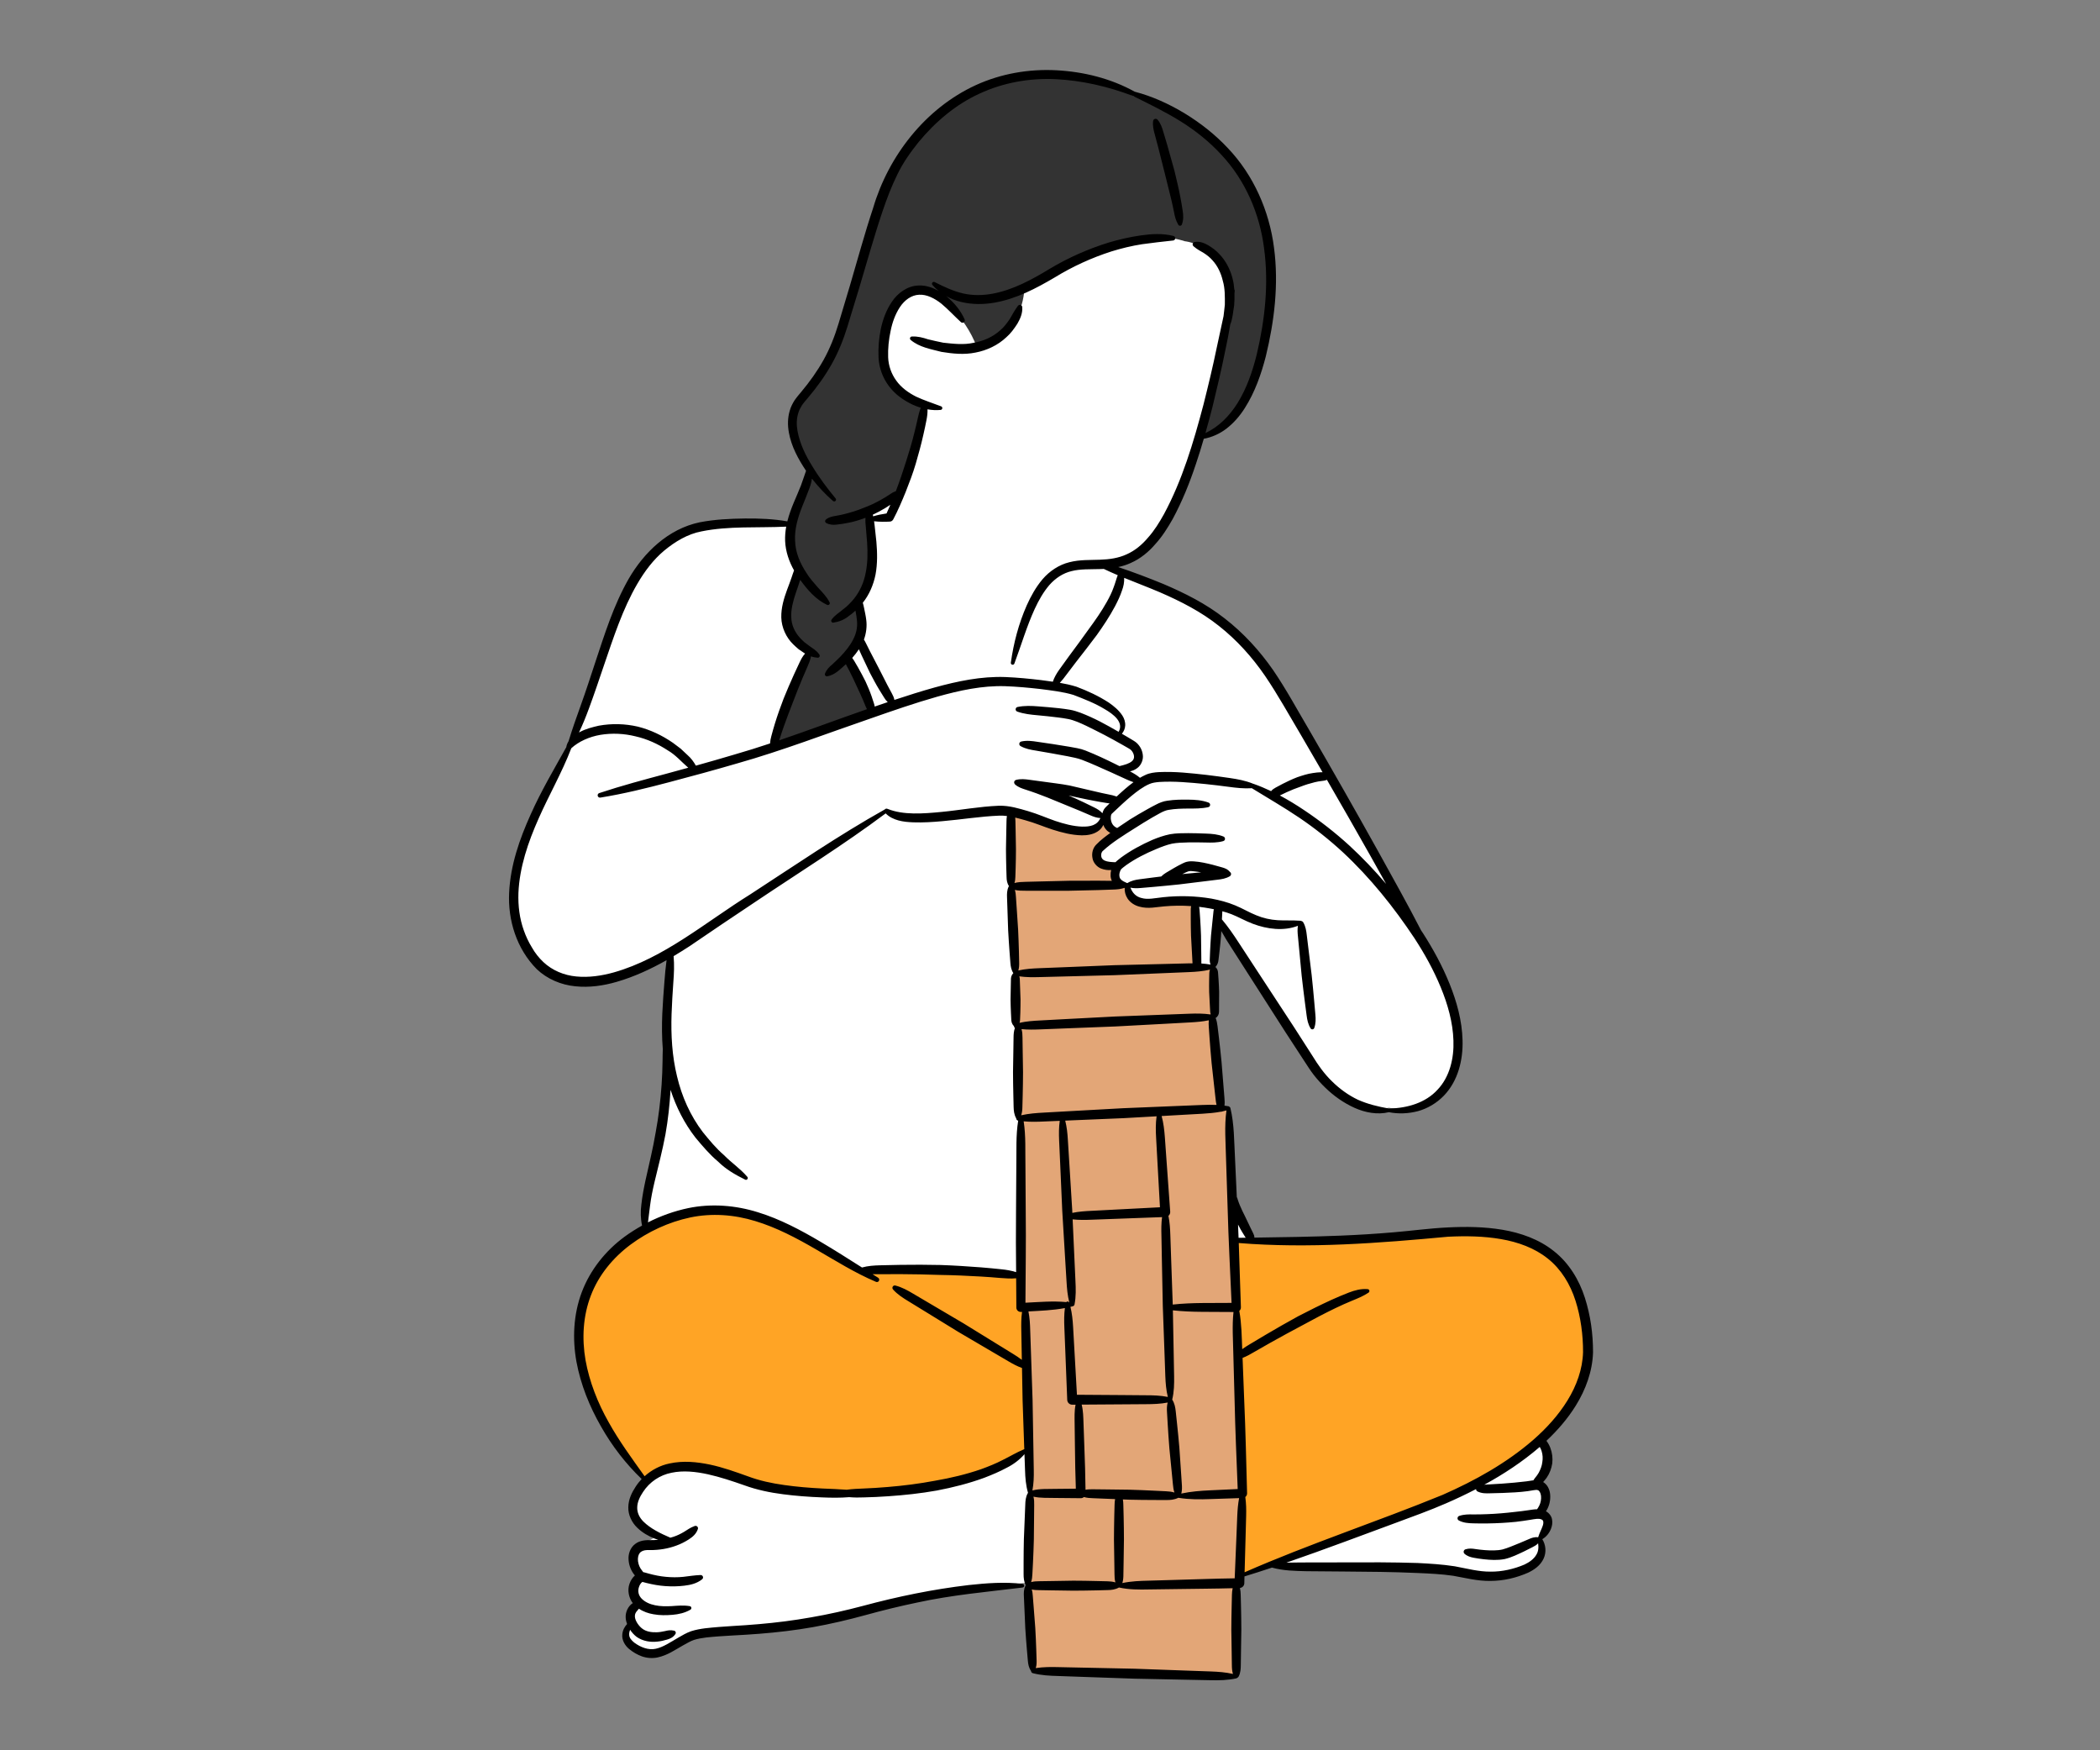
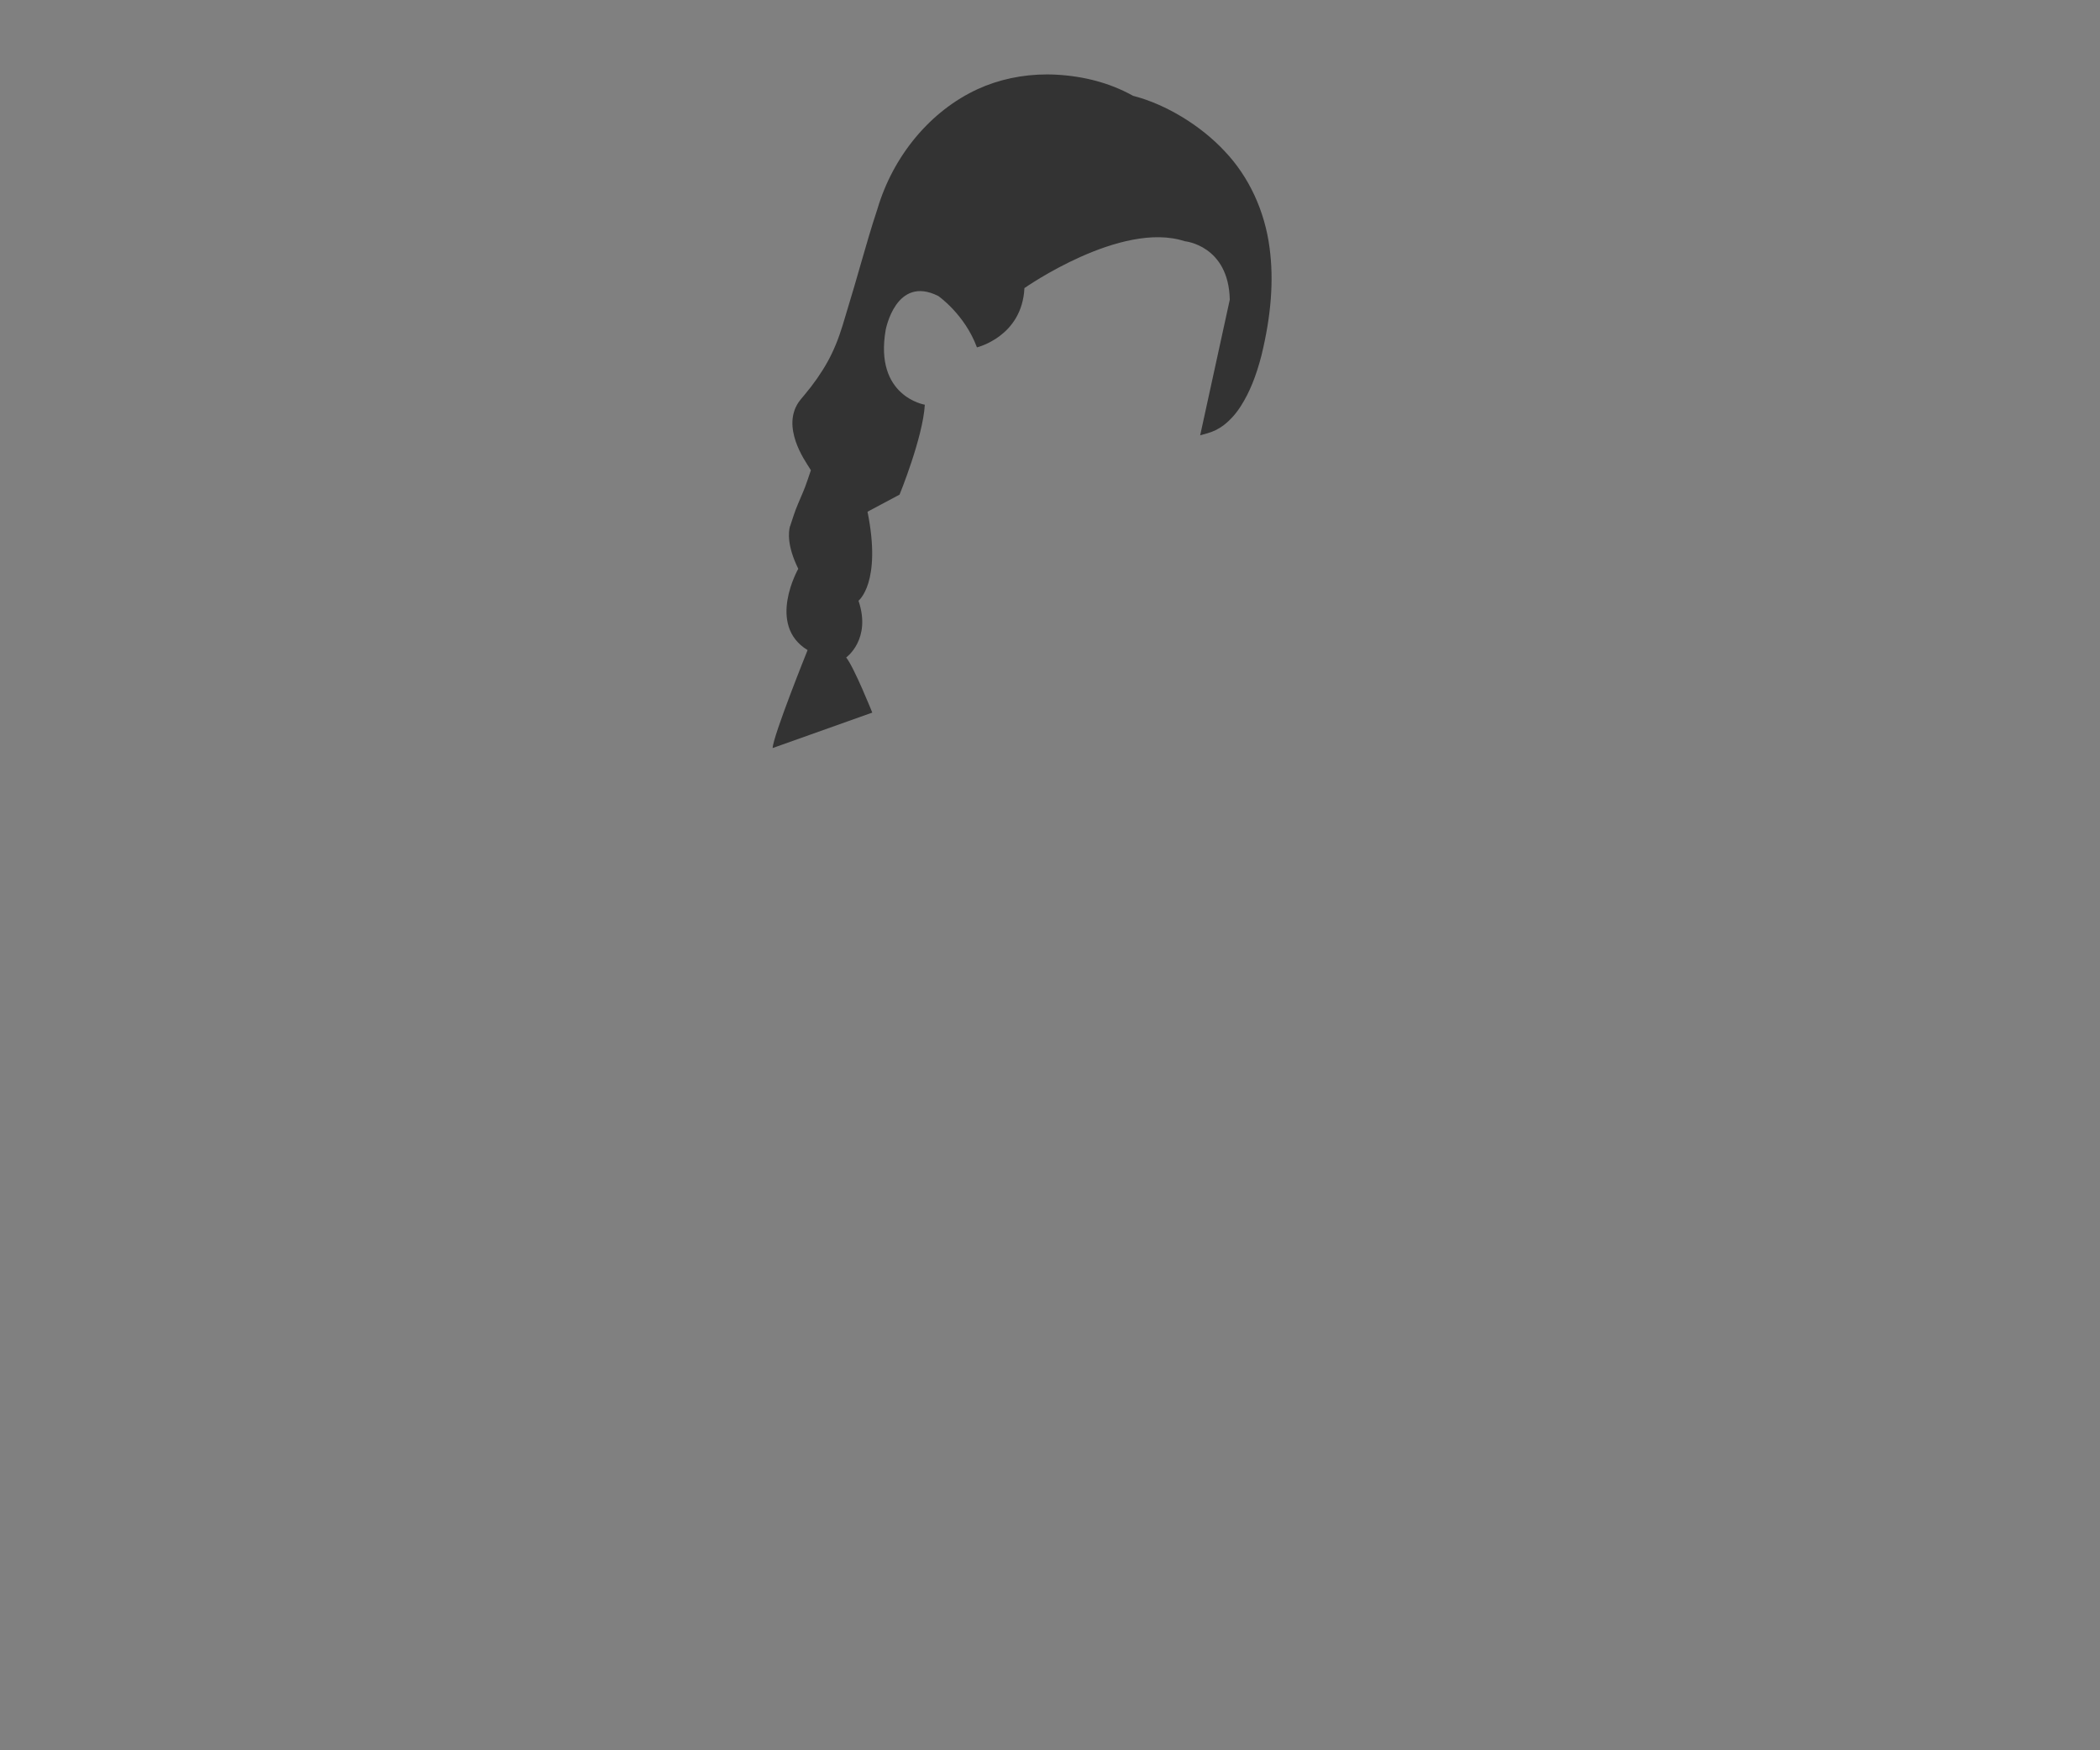
<svg xmlns="http://www.w3.org/2000/svg" width="480" height="400" viewBox="0 0 480 400" fill="none">
  <rect x="0" y="0" width="480" height="400" fill="#808080" stroke="none" />
-   <path d="M276.759 382.98L259.325 382.629L241.899 382.019C240.083 381.965 238.321 381.882 236.589 381.47L236.436 381.21C236.1 380.668 235.994 380.089 235.94 379.387L235.727 376.96C235.62 375.862 235.543 374.763 235.475 373.672L235.36 372.123L234.91 361.663L228.394 362.418C222.153 363.135 215.714 363.875 209.45 365.241C205.604 366.042 201.599 367.011 197.578 368.125C193.366 369.277 189.46 370.177 185.637 370.864C181.845 371.528 177.87 372.024 173.498 372.367C171.743 372.512 169.981 372.611 168.234 372.711C165.952 372.84 163.602 372.97 161.306 373.222C160.07 373.374 159.139 373.557 158.323 373.817C157.56 374.069 156.728 374.526 155.927 374.977L155.583 375.175C155.21 375.381 154.836 375.602 154.454 375.831C153.088 376.64 151.723 377.456 150.059 377.807C149.724 377.876 149.365 377.914 148.984 377.914C148.328 377.914 147.671 377.8 147.076 377.594C146.123 377.243 145.268 376.754 144.429 376.068C143.94 375.656 143.124 374.671 143.238 373.603C143.284 373.145 143.429 372.741 143.673 372.352L144.33 371.322L144.085 370.116C144.055 369.987 144.032 369.849 144.024 369.72C143.963 369.025 144.169 368.323 144.574 367.797L145.611 366.424L144.963 364.829C144.612 363.982 144.566 363.044 144.833 362.304C144.94 362.006 145.062 361.747 145.199 361.518L146.1 360.045L145.291 358.519C144.917 357.825 144.703 357.047 144.673 356.268C144.635 355.605 144.833 354.376 145.772 353.674C145.917 353.56 145.993 353.506 146.077 353.461L149.579 351.393L146.344 348.394C145.237 347.334 144.581 345.838 144.619 344.488C144.642 342.779 145.482 341.314 146.107 340.353C146.229 340.162 146.313 340.032 146.412 339.902L147.885 337.85L146.123 336.034C143.055 332.875 140.408 329.328 138.256 325.513C135.502 320.714 133.648 315.838 132.748 311.009C131.771 305.584 132.183 300.266 133.93 295.65C135.7 290.942 139.042 286.609 143.353 283.45C144.177 282.847 145.077 282.252 146.1 281.642L147.793 280.642L147.565 278.696C147.435 277.621 147.45 276.522 147.595 275.416C147.816 273.379 148.221 271.402 148.549 269.899L149.197 267.023C149.831 264.2 150.41 261.652 150.853 258.996C151.509 255.487 151.975 251.763 152.226 247.971C152.379 245.988 152.425 244.042 152.448 242.409L152.463 241.532C152.47 240.853 152.478 240.342 152.501 239.838L152.509 239.655L152.493 239.479C152.31 237.007 152.272 234.39 152.387 231.705C152.501 229.256 152.676 226.814 152.875 224.403L153.447 217.895L148.61 220.283C145.84 221.649 143.238 222.679 140.652 223.426C138.18 224.144 135.815 224.502 133.617 224.502C132.946 224.502 132.274 224.472 131.603 224.403C128.452 224.105 125.537 222.808 123.378 220.748C119.273 216.605 117.061 210.502 117.381 204.047C117.694 197.348 120.12 191.198 122.196 186.59C124.088 182.325 126.392 178.228 128.62 174.268L130.359 171.162L130.459 170.766C130.512 170.537 130.604 170.316 130.741 170.087L130.916 169.781L131.016 169.446C131.862 166.684 132.816 163.975 133.724 161.465C134.808 158.421 135.822 155.346 136.829 152.256L137.615 149.891C139.515 144.153 141.476 138.225 144.566 132.792C146.817 128.901 151.852 122.088 160.131 120.356C163.625 119.684 167.097 119.547 170.332 119.501H171.209C173.788 119.501 176.054 119.631 178.114 119.898L180.609 120.226L181.395 117.83C181.654 117.029 181.975 116.182 182.364 115.251L182.974 113.817C183.379 112.871 183.722 112.07 184.027 111.269C184.271 110.635 184.477 110.017 184.691 109.399L185.347 107.461L184.569 106.233C183.333 104.295 181.845 101.686 181.303 98.664C181.006 97.024 181.067 95.498 181.487 94.132C181.67 93.469 181.982 92.797 182.463 92.026C182.6 91.82 182.776 91.591 182.951 91.37L183.165 91.103L183.882 90.249C185.95 87.792 187.72 85.259 189.132 82.726C190.513 80.254 191.649 77.477 192.634 74.249L195.266 65.46C195.769 63.735 196.265 62.011 196.761 60.287C197.936 56.205 199.149 51.978 200.53 47.835C204.155 35.543 212.715 25.312 223.458 20.375C228.249 18.17 233.712 17.011 239.259 17.011C239.969 17.011 240.686 17.026 241.395 17.064C247.82 17.407 253.634 18.979 258.677 21.726L258.99 21.901L259.341 21.993C262.965 22.962 266.658 24.587 270.32 26.807C273.99 29.05 277.225 31.667 279.933 34.567C285.465 40.373 289.104 48.224 290.196 56.685C291.172 64.063 290.562 72.097 288.326 81.261C287.105 85.991 285.625 89.631 283.695 92.683C282.55 94.514 281.185 96.04 279.613 97.238C278.53 98.046 277.255 98.672 275.943 99.031L274.326 99.481L273.845 101.091C273.395 102.632 272.914 104.173 272.395 105.691C270.862 110.368 269.145 114.427 267.161 118.12C266.185 119.837 264.941 121.889 263.346 123.644C262.187 125.01 260.966 126.078 259.654 126.887L254.42 130.137L260.195 132.296C261.942 132.953 263.713 133.647 265.498 134.379C271.464 136.912 275.737 139.316 279.331 142.146C283.359 145.267 286.999 149.158 290.18 153.728C292.339 156.895 294.255 160.221 296.101 163.433C296.864 164.753 297.612 166.058 298.382 167.363C304.051 177.152 309.201 186.193 314.092 194.99L315.45 197.447C318.235 202.483 321.119 207.694 323.789 212.89L323.889 213.073L324.415 213.828C326.902 217.712 328.878 221.466 330.397 225.212C332.236 229.79 333.182 233.894 333.288 237.763C333.433 242.646 332.014 246.888 329.298 249.703C327.78 251.267 325.895 252.389 323.858 252.954C322.683 253.266 321.462 253.434 320.242 253.434C319.486 253.434 318.731 253.366 317.998 253.244L317.449 253.152L316.9 253.259C316.32 253.373 315.717 253.434 315.107 253.434C313.466 253.434 311.696 253.022 309.98 252.244C307.713 251.214 305.585 249.741 303.654 247.887C302.708 246.964 301.839 246.003 301.076 245.019C300.48 244.256 299.977 243.477 299.481 242.714L294.705 235.397L278.568 210.196L277.515 219.169C277.484 219.482 277.439 219.68 277.37 219.848L276.935 220.931L277.339 222.03C277.377 222.137 277.4 222.267 277.408 222.45L277.515 223.877C277.568 224.54 277.591 225.181 277.614 225.83L277.645 226.692L277.629 230.949C277.629 231.209 277.629 231.407 277.522 231.59L276.897 232.628L277.156 233.811C277.225 234.116 277.255 234.39 277.286 234.635L277.614 237.366C277.767 238.549 277.889 239.731 278.011 240.906L278.202 242.806C278.202 242.806 278.865 251.016 278.888 251.328L279.01 252.885L280.3 253.678C280.933 256.41 281.047 259.241 281.154 261.98C281.185 262.865 281.223 263.75 281.276 264.635L281.688 273.707L281.856 274.149C281.894 274.256 281.925 274.363 281.955 274.462C282.093 274.912 282.268 275.37 282.451 275.82C282.818 276.705 283.237 277.575 283.68 278.437L284.9 280.985L286.297 283.847L288.219 283.824C295.269 283.724 300.763 283.618 306.355 283.404C310.834 283.213 314.855 282.961 318.67 282.626C320.112 282.504 321.569 282.351 323.026 282.199L323.332 282.168C325.811 281.909 328.375 281.642 330.946 281.519C332.304 281.451 333.67 281.413 335.028 281.413C338.057 281.413 340.75 281.619 343.261 282.046C347.846 282.817 351.646 284.388 354.56 286.731C358.413 289.76 360.351 293.925 361.297 296.893C362.526 300.777 363.121 304.767 363.113 309.101C362.984 312.87 361.671 316.914 359.321 320.691C357.879 323.018 356.101 325.23 353.866 327.466L352.378 328.954L353.256 330.869C353.317 330.991 353.37 331.121 353.416 331.25C353.79 332.235 353.919 333.287 353.797 334.325C353.652 335.233 353.324 336.141 352.828 336.935L351.798 338.567L352.866 340.223L352.966 340.406C353.172 340.788 353.286 341.23 353.324 341.757C353.37 342.481 353.263 343.183 353.011 343.862L352.424 345.442L353.462 346.769C353.614 346.96 353.713 347.174 353.744 347.372C353.851 347.898 353.79 348.433 353.576 348.99C353.385 349.478 353.118 349.92 352.767 350.279L351.554 351.553L352.065 353.239C352.317 354.086 352.264 354.979 351.913 355.757C351.417 356.856 350.448 357.726 348.876 358.489C346.221 359.656 343.436 360.274 340.682 360.289H340.384C338.316 360.289 336.15 359.862 334.242 359.488C333.586 359.358 332.953 359.236 332.342 359.13C329.519 358.71 326.567 358.588 323.957 358.473C318.197 358.214 312.284 358.176 307.065 358.138L298.321 358.054C296.025 357.993 293.804 357.939 291.546 357.398L290.699 357.199L289.883 357.466C288.433 357.947 286.983 358.42 285.526 358.878L283.436 359.534L283.405 361.724L282.52 362.67L282.581 364.509L282.65 367.179C282.68 368.285 282.695 369.392 282.703 370.49L282.718 372.482L282.596 380.47C282.596 381.363 282.535 381.988 282.276 382.576L282.215 382.614C280.986 382.873 279.651 382.988 277.919 382.988C277.53 382.988 277.149 382.988 276.759 382.98Z" fill="white" />
  <path d="M182.463 129.985C182.463 129.985 175.161 142.818 184.592 148.571C184.592 148.571 176.703 168.156 176.604 170.956L199.378 162.854C199.378 162.854 195.243 152.531 193.412 150.257C193.412 150.257 199.226 146.114 196.227 137.286C196.227 137.286 201.576 133.159 198.287 116.945L205.612 113.046C205.612 113.046 210.96 99.977 211.388 92.492C211.388 92.492 199.806 90.63 202.438 75.416C202.438 75.416 204.757 62.774 214.455 67.642C214.455 67.642 220.49 71.808 223.298 79.384C223.298 79.384 233.606 76.95 234.155 65.841C234.155 65.841 256.228 50.345 270.801 55.129C270.801 55.129 280.826 56.052 281.093 68.481L274.326 99.481L275.943 99.031C277.255 98.672 278.53 98.046 279.613 97.238C281.185 96.04 282.551 94.514 283.695 92.683C285.625 89.631 287.106 85.991 288.326 81.261C290.562 72.097 291.172 64.063 290.196 56.685C289.105 48.224 285.465 40.373 279.934 34.567C277.225 31.667 273.99 29.05 270.32 26.807C266.658 24.587 262.965 22.962 259.341 21.993L258.99 21.901L258.677 21.726C253.634 18.979 247.82 17.407 241.396 17.064C240.686 17.026 239.969 17.011 239.259 17.011C233.712 17.011 228.249 18.17 223.458 20.375C212.715 25.312 204.155 35.543 200.53 47.835C199.149 51.978 197.936 56.205 196.761 60.287C196.265 62.011 195.77 63.735 195.266 65.46L192.634 74.249C191.649 77.477 190.513 80.254 189.132 82.726C187.72 85.259 185.95 87.792 183.882 90.249L183.165 91.103L182.951 91.37C182.776 91.591 182.601 91.82 182.463 92.026C181.983 92.797 181.67 93.469 181.487 94.132C181.067 95.498 181.006 97.024 181.303 98.664C181.845 101.686 183.333 104.295 184.569 106.233L185.347 107.461L184.691 109.399C184.477 110.017 184.271 110.635 184.027 111.269C183.722 112.07 183.379 112.871 182.974 113.817L182.364 115.251C181.975 116.182 181.654 117.029 181.395 117.83L180.846 119.494L180.609 120.226L180.579 120.218C180.212 121.546 179.869 124.728 182.463 129.985Z" fill="#333333" />
-   <path d="M362.147 309.009C362.033 312.695 360.782 316.563 358.546 320.202C356.616 323.346 353.953 326.405 350.642 329.289C345.186 334.027 338.388 338.155 329.851 341.909C323.51 344.503 316.964 346.945 310.631 349.31C302.032 352.522 293.136 355.841 284.606 359.587L284.179 359.77L284.392 351.584L284.537 346.456C284.576 344.938 284.507 343.534 284.316 342.168L284.293 341.993L284.431 341.894C284.637 341.734 284.759 341.505 284.759 341.276C284.705 339.483 284.659 337.705 284.614 335.92C284.476 330.709 284.331 325.322 284.095 320.027L283.721 310.123L283.919 310.047C284.827 309.704 285.667 309.231 286.582 308.697L290.244 306.598C292.549 305.309 295.044 303.943 297.653 302.555C300.117 301.204 302.628 299.899 305.115 298.679C306.343 298.106 307.648 297.511 308.937 296.977C310.158 296.481 311.417 295.97 312.63 295.184L312.699 295.154C312.699 295.139 312.714 295.1 312.714 295.085C312.722 294.978 312.661 294.902 312.6 294.902C312.417 294.887 312.233 294.879 312.05 294.879C310.952 294.879 309.8 295.131 308.426 295.665C307.022 296.214 305.733 296.748 304.482 297.313C302.086 298.419 299.591 299.648 296.852 301.082C294.54 302.341 292.129 303.714 289.489 305.271L285.85 307.453C285.293 307.781 284.698 308.155 284.11 308.567L283.668 308.88L283.599 307.087C283.507 304.645 283.408 302.112 282.966 299.64L282.935 299.472L283.065 299.365C283.256 299.205 283.355 298.992 283.347 298.778C283.256 296.344 283.172 293.91 283.095 291.476C283.011 289.012 282.927 286.547 282.836 284.083L282.828 283.755L283.156 283.778C287.589 284.136 292.152 284.304 297.088 284.304C308.747 284.304 320.695 283.297 330.972 282.343C332.368 282.275 333.627 282.244 334.848 282.244C337.9 282.244 340.609 282.458 343.119 282.893C347.536 283.648 351.199 285.174 354.006 287.432C356.89 289.721 359.111 293.094 360.415 297.199C361.545 300.746 362.147 304.828 362.147 309.009ZM233.899 312.412L233.7 312.344C232.647 311.993 231.686 311.459 230.725 310.902L226.887 308.636L219.211 304.142L211.627 299.48L207.828 297.16C206.569 296.39 205.356 295.604 204.333 294.49C204.287 294.437 204.265 294.376 204.272 294.315C204.272 294.246 204.303 294.185 204.364 294.131C204.402 294.086 204.455 294.063 204.554 294.063C204.562 294.063 204.577 294.063 204.585 294.063C206.058 294.437 207.332 295.184 208.575 295.909L220.089 302.684L227.673 307.369L231.449 309.688C232.098 310.093 232.762 310.52 233.387 311.001L233.868 311.375L233.845 309.414L233.738 304.081C233.7 302.738 233.693 301.296 233.899 299.854L233.944 299.518H233.609C233.532 299.518 233.418 299.518 233.334 299.541C232.952 299.541 232.632 299.251 232.609 298.9V298.801C232.609 297.321 232.594 295.825 232.571 294.337L232.548 291.797L232.22 291.827C231.823 291.873 231.411 291.888 230.969 291.888C230.19 291.888 229.42 291.827 228.703 291.766C227.207 291.629 225.674 291.53 224.125 291.423C221.218 291.27 218.105 291.125 214.961 291.087C212.085 290.973 209.079 290.904 205.768 290.881L201.197 290.904C200.907 290.912 200.617 290.919 200.328 290.919C200.038 290.919 199.748 290.912 199.458 290.904L198.412 290.866L199.282 291.438C199.71 291.728 200.137 291.987 200.564 292.254C200.701 292.338 200.701 292.499 200.648 292.59C200.61 292.659 200.534 292.697 200.45 292.697C200.411 292.697 200.381 292.689 200.35 292.682C196.558 291.072 192.995 288.981 189.539 286.952C188.578 286.387 187.616 285.823 186.655 285.273C182.634 282.931 177.835 280.321 172.708 278.765C169.625 277.827 166.52 277.354 163.468 277.354C161.492 277.354 159.546 277.552 157.685 277.956C152.847 278.971 148.094 281.138 143.944 284.22C139.64 287.425 136.474 291.491 134.788 295.97C133.056 300.426 132.629 305.584 133.537 310.879C134.406 315.632 136.199 320.439 138.87 325.154C141.044 329.099 143.73 332.837 146.324 336.446L147.301 337.804L147.545 337.583C149.139 336.149 151.108 335.141 153.092 334.745C154.236 334.493 155.464 334.371 156.739 334.371C158.387 334.371 160.18 334.577 162.232 335.004C165.078 335.607 167.809 336.576 170.449 337.522L170.777 337.636C173.227 338.56 175.912 339.208 179.231 339.674C181.925 340.047 184.793 340.307 187.99 340.459C189.76 340.543 191.538 340.642 193.423 340.765H193.484C194.773 340.581 196.078 340.52 197.375 340.459C199.092 340.406 200.9 340.292 202.884 340.116C206.622 339.826 210.284 339.353 213.764 338.705C217.678 338.018 221.142 337.148 224.369 336.042C225.979 335.447 227.688 334.775 229.351 333.913C229.984 333.608 230.595 333.28 231.205 332.952C232.144 332.44 233.113 331.922 234.135 331.502H234.44L234.021 320.042L233.899 312.412Z" fill="#FFA425" />
-   <path d="M282.1 382.477L282.253 382.965L281.749 382.851C280.048 382.454 278.285 382.347 276.79 382.294L270.968 382.072L259.348 381.668L247.728 381.401L241.907 381.279C241.434 381.271 240.968 381.264 240.503 381.264C239.045 381.264 237.863 381.347 236.787 381.523L236.314 381.599L236.459 381.141C236.65 380.516 236.665 379.913 236.642 379.364L236.566 376.922C236.535 375.701 236.467 374.45 236.406 373.245L236.344 372.062L235.955 367.209L235.78 364.783C235.742 364.348 235.688 363.829 235.543 363.311L235.406 362.822L235.902 362.944C236.428 363.082 236.978 363.097 237.504 363.12L245.332 363.242C246.072 363.219 246.813 363.219 247.56 363.211C248.552 363.204 249.544 363.196 250.536 363.158L253.145 363.097C253.893 363.082 254.77 363.021 255.617 362.548L255.716 362.494L255.823 362.517C257.67 362.922 259.463 362.975 260.973 362.975C261.256 362.975 261.538 362.975 261.82 362.967C262.103 362.96 262.385 362.96 262.675 362.96L269.542 362.853C271.159 362.822 272.784 362.807 274.409 362.784C276.82 362.754 279.308 362.731 281.749 362.654L282.131 362.639L282.039 363.013C281.94 363.448 281.887 363.929 281.887 364.486L281.81 367.156C281.765 368.339 281.765 369.544 281.757 370.704C281.757 371.299 281.757 371.894 281.749 372.497L281.871 380.478C281.871 381.149 281.887 381.798 282.1 382.477ZM276.691 342.298C275.867 342.321 275.035 342.344 274.211 342.344C272.357 342.344 270.823 342.237 269.32 342.008H269.252L269.191 342.039C268.298 342.481 267.413 342.52 266.513 342.52H263.72C262.606 342.52 261.492 342.497 260.378 342.474C259.638 342.458 258.906 342.443 258.173 342.436L256.289 342.359L256.357 342.726C256.434 343.13 256.457 343.527 256.479 343.946L256.54 346.571C256.579 347.746 256.579 348.944 256.586 350.104C256.586 350.691 256.594 351.271 256.594 351.843L256.472 359.74C256.472 360.404 256.457 361.06 256.251 361.708L256.09 362.189L256.586 362.09C258.616 361.663 260.683 361.563 262.621 361.525L269.511 361.327C271.09 361.289 272.677 361.243 274.257 361.197C276.866 361.121 279.567 361.045 282.222 361.006L282.505 360.999L282.878 351.523L283.1 346.395C283.153 345.213 283.245 343.809 283.519 342.42L283.596 342.062L276.691 342.298ZM237.512 361.67L245.325 361.548C245.905 361.556 246.484 361.556 247.064 361.556C248.201 361.563 249.376 361.571 250.536 361.609L253.145 361.67C253.832 361.693 254.366 361.769 254.862 361.922L255.388 362.075L255.236 361.556C255.06 360.953 255.045 360.327 255.045 359.732L254.984 357.115L254.9 351.858C254.915 351.103 254.923 350.348 254.931 349.592C254.938 348.585 254.946 347.578 254.984 346.571L255.045 343.931C255.068 343.504 255.083 343.061 255.16 342.642L255.221 342.306L252.596 342.214L249.803 342.092C249.17 342.077 248.491 342.039 247.843 341.84L247.69 341.795L247.568 341.894C247.4 342.031 247.24 342.092 247.034 342.092L241.235 342.031C240.854 342.024 240.48 342.024 240.098 342.016C238.847 342.016 237.542 342.008 236.276 341.718L235.795 341.604L235.925 342.085C236.1 342.718 236.1 343.351 236.077 343.962L236.016 351.858L235.978 353.178C235.932 354.468 235.894 355.811 235.818 357.123L235.673 359.77C235.658 360.243 235.612 360.869 235.406 361.464L235.231 361.983L235.765 361.838C236.36 361.686 236.97 361.67 237.512 361.67ZM235.711 319.996L235.894 330.632L235.994 335.958C236.016 337.339 235.994 338.972 235.681 340.597L235.589 341.055L236.039 340.94C237.405 340.597 238.794 340.582 240.144 340.574C240.51 340.574 240.869 340.574 241.228 340.566L246.217 340.498L246.21 340.2C246.103 337.453 246.034 334.524 245.989 330.678L245.92 324.918C245.897 323.659 245.874 322.354 246.141 321.08L246.217 320.721H245.088C244.63 320.721 244.257 320.37 244.226 319.92L243.562 303.333C243.509 302.12 243.486 300.533 243.7 298.946L243.753 298.542L243.356 298.618C240.854 299.091 238.298 299.236 235.826 299.373L234.727 299.434L234.788 299.77C235.078 301.235 235.154 302.684 235.192 304.043L235.368 309.368L235.711 319.996ZM247.354 325.078L247.56 330.632C247.659 333.31 247.782 336.851 247.827 340.452V340.795L248.171 340.742C248.728 340.643 249.277 340.643 249.849 340.643L252.642 340.681L258.196 340.742C258.929 340.78 259.669 340.803 260.409 340.826C261.53 340.864 262.652 340.902 263.774 340.963L266.566 341.108C267.23 341.131 267.81 341.215 268.351 341.375L268.885 341.535L268.718 341.009C268.527 340.437 268.451 339.864 268.382 339.193L268.122 336.446L267.573 330.968C267.527 330.228 267.474 329.496 267.421 328.755C267.337 327.657 267.253 326.558 267.192 325.459L267.031 322.697C266.993 322.034 266.986 321.316 267.184 320.614L267.306 320.157L266.841 320.248C265.124 320.576 263.392 320.599 261.904 320.599L246.851 320.706L246.942 321.072C247.278 322.392 247.316 323.758 247.354 325.078ZM245.073 298.236C245.042 298.252 245.02 298.267 245.027 298.274C244.913 298.313 244.783 298.328 244.623 298.351L244.295 298.397L244.379 298.709C244.775 300.312 244.905 301.906 244.974 303.257L245.294 308.788L245.882 319.05L256.281 319.111L261.904 319.157C263.392 319.157 265.155 319.195 266.879 319.531L267.344 319.623L267.222 319.172C266.795 317.517 266.703 315.823 266.665 314.534L266.467 309.185L266.078 298.458L265.856 287.738L265.757 282.366C265.719 281.054 265.711 279.643 265.895 278.201L265.94 277.857L255.205 278.254L249.62 278.452C248.995 278.475 248.361 278.498 247.728 278.498C246.797 278.498 245.966 278.452 245.203 278.376L244.859 278.338L245.279 287.356L245.523 292.72C245.607 294.62 245.645 296.337 245.325 298.061C245.302 298.152 245.157 298.206 245.073 298.236ZM264.689 254.8L256.8 255.25L244.752 255.754L243.089 255.83L243.181 256.181C243.585 257.692 243.707 259.225 243.784 260.522L244.127 265.894L244.791 276.614L244.821 277.552L245.165 277.483C246.637 277.178 248.087 277.079 249.567 277.003L255.144 276.72L265.452 276.179L264.865 265.695L264.544 260.026C264.422 258.066 264.453 256.562 264.643 255.159L264.689 254.8ZM234.101 297.71L234.094 298.023C234.094 298.023 235.391 297.962 235.887 297.931C237.42 297.855 239 297.779 240.556 297.779C241.693 297.779 242.715 297.817 243.684 297.908L243.837 297.916L243.936 297.801C243.982 297.756 244.005 297.74 244.028 297.74C244.035 297.74 244.043 297.74 244.051 297.74C244.073 297.748 244.089 297.748 244.112 297.801L244.234 297.969H244.798L244.707 297.595C244.295 296.031 244.173 294.505 244.066 292.812L243.097 276.713L242.609 265.962L242.387 260.591C242.296 258.882 242.334 257.478 242.509 256.189L242.555 255.838L238.748 256.013C237.954 256.044 237.161 256.067 236.367 256.067C235.49 256.067 234.719 256.036 233.995 255.975L233.621 255.944L233.674 256.311C234.056 258.745 234.063 261.232 234.071 263.635C234.071 264.551 234.078 265.466 234.101 266.374L234.155 277.193C234.216 281.756 234.178 286.387 234.139 290.874C234.124 293.155 234.101 295.429 234.101 297.71ZM244.676 254.22L256.701 253.556L274.76 252.832C275.455 252.793 276.08 252.771 276.675 252.771C277.133 252.771 277.591 252.786 278.041 252.809L278.43 252.832L278.346 252.45C278.247 252 278.186 251.534 278.125 251.092L277.828 248.345L277.24 242.905L277.11 241.478C276.988 240.151 276.866 238.777 276.775 237.419L276.592 234.696C276.553 234.223 276.53 233.719 276.592 233.2L276.637 232.788L276.233 232.872C274.783 233.185 273.273 233.299 271.998 233.376L254.938 234.284L237.878 234.947C237.153 234.978 236.428 235.001 235.704 235.001C234.91 235.001 234.193 234.97 233.529 234.909L233.102 234.871L233.216 235.283C233.399 235.886 233.407 236.519 233.407 237.122L233.529 245.026C233.521 245.614 233.521 246.194 233.521 246.781C233.514 247.933 233.514 249.116 233.468 250.283L233.392 252.938C233.392 253.678 233.308 254.243 233.125 254.777L232.949 255.273L233.468 255.166C235.284 254.762 237.115 254.632 238.672 254.563L244.676 254.22ZM232.926 231.461L232.865 232.987C232.865 233.2 232.827 233.429 232.758 233.666L232.606 234.146L233.102 234.039C234.674 233.696 236.299 233.574 237.825 233.498L254.862 232.59L266.246 232.17L271.922 231.964C272.464 231.941 273.013 231.934 273.555 231.934C274.715 231.934 275.729 231.995 276.66 232.124L276.805 232.147L276.843 232.109H277.164L277.019 231.712C276.935 231.476 276.897 231.255 276.897 230.987L276.813 229.561L276.675 226.707C276.675 226.387 276.668 226.074 276.668 225.753C276.653 225.135 276.645 224.502 276.675 223.869L276.714 222.427C276.714 222.16 276.752 221.916 276.836 221.71L277.034 221.191L276.492 221.313C275.111 221.626 273.646 221.801 271.739 221.87L266.078 222.099L254.763 222.557L243.417 222.862L237.764 222.999C237.214 223.014 236.665 223.03 236.123 223.03C234.918 223.03 233.941 222.969 233.041 222.847L232.583 222.778L232.713 223.22C232.774 223.419 232.804 223.648 232.804 223.976L232.865 225.464L232.964 228.454C232.957 228.859 232.957 229.263 232.957 229.668C232.949 230.263 232.949 230.858 232.926 231.461ZM232.316 222.183L232.82 222.068C234.506 221.694 236.23 221.611 237.718 221.549L243.379 221.328L254.694 220.87L266.04 220.603L271.708 220.466C271.998 220.443 272.273 220.443 272.563 220.443H272.876V220.153C272.876 220.069 272.868 220.001 272.861 219.924C272.861 219.863 272.853 219.81 272.853 219.734L272.754 217.773L272.532 213.866C272.525 213.439 272.51 213.004 272.502 212.577C272.479 211.722 272.456 210.837 272.471 209.983V208.022C272.471 207.686 272.494 207.404 272.54 207.152L272.609 206.824L272.273 206.801C271.296 206.732 270.32 206.694 269.374 206.694C268.252 206.694 267.146 206.748 266.085 206.839C265.681 206.87 265.246 206.923 264.804 206.984C264.063 207.076 263.293 207.175 262.499 207.175C261.759 207.175 261.095 207.083 260.462 206.908C259.425 206.641 258.486 205.985 257.952 205.161C257.525 204.512 257.326 203.734 257.365 202.91L257.387 202.483L256.983 202.62C256.045 202.933 255.129 202.986 254.358 203.009L251.024 203.108L244.402 203.269H234.407C234.254 203.276 234.094 203.276 233.941 203.276C233.186 203.276 232.583 203.215 232.034 203.093L231.545 202.986L231.683 203.467C231.843 204.001 231.896 204.535 231.934 205.039L232.423 212.493C232.438 213.035 232.461 213.584 232.491 214.133C232.537 215.217 232.591 216.346 232.606 217.452L232.659 219.94C232.682 220.489 232.667 221.084 232.476 221.694L232.316 222.183ZM234.399 201.819L244.356 201.575H251.009L254.61 201.598L254.412 201.178C254.229 200.796 254.137 200.438 254.137 200.102C254.114 199.728 254.16 199.347 254.267 198.889L254.358 198.492L253.954 198.53C253.817 198.538 253.672 198.546 253.534 198.546C252.924 198.546 252.329 198.439 251.764 198.225C250.856 197.859 250.109 196.921 249.987 195.982C249.788 194.975 250.093 193.899 250.78 193.235C251.863 192.114 252.947 191.328 253.992 190.565L254.351 190.306L253.969 190.077C253.908 190.039 253.84 190.008 253.779 189.985C253.74 189.97 253.702 189.955 253.672 189.932C253.13 189.596 252.718 189.07 252.481 188.406L252.237 187.742L251.932 188.383C251.65 189.001 251.245 189.466 250.727 189.779C249.636 190.481 248.422 190.595 247.278 190.618C244.913 190.557 242.7 189.955 240.671 189.321C239.869 189.054 239.099 188.764 238.343 188.49C237.039 188.009 235.81 187.551 234.49 187.2C233.712 186.979 232.911 186.75 232.118 186.567L231.69 186.468L231.759 186.903C231.79 187.139 231.79 187.383 231.79 187.65L231.912 194.037C231.912 194.51 231.904 194.983 231.904 195.448C231.896 196.394 231.896 197.363 231.858 198.309L231.797 200.446C231.774 200.911 231.728 201.3 231.591 201.689L231.4 202.2L231.934 202.071C232.781 201.872 233.613 201.834 234.399 201.819ZM268.824 254.563L265.116 254.762L265.223 255.12C265.689 256.753 265.841 258.394 265.956 259.942L266.36 265.611L267.192 276.926C267.207 277.209 267.085 277.483 266.879 277.644L266.734 277.758L266.772 277.941C267.07 279.314 267.161 280.688 267.207 282.328L267.39 287.692L267.787 298.465L268.107 298.427C270.373 298.16 272.647 298.107 274.76 298.091L281.803 298.046L281.787 297.74C281.696 295.497 281.589 293.254 281.49 291.011C281.269 286.105 281.04 281.039 280.895 276.049L280.513 264.658C280.498 263.765 280.467 262.88 280.437 261.987C280.338 259.309 280.239 256.54 280.635 253.808L280.704 253.335L280.246 253.488C279.964 253.579 279.674 253.64 279.376 253.701L279.315 253.709L279.27 253.739C279.231 253.77 279.186 253.785 279.102 253.785C279.086 253.785 279.071 253.785 279.056 253.785L278.995 253.77L278.934 253.778C277.721 254.007 276.416 254.151 274.829 254.22L268.824 254.563ZM282.268 299.541L274.768 299.518C272.632 299.48 270.358 299.419 268.122 299.175L267.787 299.137L268.077 314.503C268.1 316.273 268.084 318.013 267.642 319.775L267.634 319.836V319.958L267.68 320.027C268.214 320.843 268.344 321.706 268.443 322.583L268.748 325.33C268.87 326.436 268.969 327.542 269.069 328.649C269.137 329.366 269.198 330.091 269.275 330.808L269.633 336.317L269.839 339.071C269.877 339.819 269.915 340.521 269.74 341.253L269.633 341.711L270.099 341.604C272.296 341.116 274.531 340.978 276.637 340.887L283.214 340.566L283.184 339.91C282.917 333.417 282.634 326.695 282.474 320.08L282.192 309.452C282.177 308.689 282.154 307.934 282.131 307.178C282.054 304.783 281.971 302.311 282.23 299.861L282.268 299.541Z" fill="#E3A677" />
-   <path d="M360.185 321.225C362.42 317.623 363.977 313.458 364.122 309.101C364.129 304.79 363.557 300.678 362.26 296.588C360.971 292.544 358.636 288.653 355.195 285.945C351.784 283.206 347.58 281.748 343.43 281.046C339.256 280.344 335.052 280.299 330.902 280.512C326.736 280.711 322.639 281.283 318.58 281.619C314.505 281.977 310.416 282.221 306.319 282.389C299.795 282.649 293.256 282.755 286.718 282.839C286.718 282.45 286.596 282.137 286.443 281.84L285.81 280.55L284.581 277.979C284.154 277.14 283.742 276.293 283.391 275.446C283.216 275.019 283.055 274.599 282.926 274.18C282.865 273.951 282.804 273.752 282.697 273.562L282.285 264.581C282.064 260.789 282.14 256.982 281.232 253.213C281.209 253.114 281.133 253.037 281.049 252.976C280.988 252.9 280.904 252.839 280.797 252.816C280.492 252.755 280.187 252.725 279.881 252.679C279.95 252.091 279.927 251.504 279.874 250.924L279.21 242.707C279.019 240.891 278.851 239.067 278.623 237.251L278.294 234.52C278.218 233.902 278.111 233.284 277.875 232.681C277.898 232.643 277.913 232.605 277.928 232.567C278.02 232.529 278.111 232.468 278.18 232.391C278.615 231.903 278.645 231.43 278.638 230.949L278.645 229.522L278.661 226.661C278.615 225.708 278.6 224.762 278.523 223.808L278.417 222.381C278.394 221.916 278.302 221.443 277.814 220.985C278.333 220.443 278.462 219.871 278.523 219.291L278.729 217.528C278.882 216.361 278.966 215.179 279.08 214.004L279.149 212.775C279.851 214.049 280.614 215.285 281.407 216.498L285.558 222.984L293.859 235.947L298.063 242.394C298.773 243.454 299.437 244.561 300.276 245.637C301.1 246.697 302 247.681 302.962 248.612C304.877 250.466 307.097 252.038 309.561 253.16C312.003 254.266 314.833 254.808 317.458 254.174C319.625 254.602 321.921 254.518 324.126 253.93C326.339 253.32 328.407 252.076 330.024 250.405C333.305 247.002 334.427 242.165 334.297 237.74C334.183 233.238 332.969 228.904 331.329 224.83C329.681 220.748 327.575 216.888 325.218 213.218C325.088 213.019 324.951 212.821 324.821 212.63C321.677 206.511 318.297 200.522 314.978 194.502C309.821 185.232 304.571 176.023 299.253 166.844C296.552 162.281 294.065 157.635 291.013 153.156C287.938 148.731 284.246 144.679 279.958 141.353C275.685 137.988 270.802 135.539 265.881 133.448C262.47 132.044 259.052 130.755 255.581 129.595C256.55 129.389 257.511 129.092 258.427 128.672C260.67 127.696 262.577 126.109 264.095 124.323C265.69 122.576 266.918 120.592 268.055 118.593C270.23 114.549 271.939 110.315 273.358 106.019C274.007 104.112 274.594 102.197 275.151 100.274C276.967 99.946 278.729 99.16 280.225 98.039C281.972 96.711 283.414 95.04 284.551 93.224C286.855 89.585 288.259 85.556 289.312 81.505C291.288 73.402 292.318 64.956 291.196 56.556C290.121 48.201 286.535 40.029 280.675 33.872C277.783 30.774 274.434 28.142 270.84 25.945C267.254 23.77 263.409 22.008 259.365 20.955C253.887 17.918 247.699 16.392 241.45 16.057C235.186 15.729 228.785 16.82 223.032 19.46C211.519 24.755 203.08 35.627 199.578 47.514C197.625 53.382 196.03 59.302 194.298 65.169L191.666 73.959C190.789 76.858 189.705 79.628 188.255 82.237C186.798 84.839 185.043 87.296 183.105 89.6L182.381 90.47C182.121 90.806 181.846 91.141 181.61 91.492C181.152 92.225 180.748 93.003 180.519 93.835C180.015 95.49 180.015 97.23 180.313 98.84C180.893 102.098 182.48 104.928 184.196 107.53C184.212 107.545 184.227 107.568 184.242 107.591C183.83 108.713 183.517 109.773 183.083 110.918C182.587 112.215 181.991 113.512 181.434 114.862C180.862 116.22 180.336 117.655 179.962 119.15C176.765 118.593 173.545 118.464 170.31 118.494C166.869 118.54 163.413 118.692 159.926 119.364C152.716 120.875 147.169 126.284 143.69 132.296C140.211 138.4 138.181 145.007 136.03 151.462C134.969 154.705 133.916 157.932 132.772 161.122C131.78 163.868 130.811 166.6 129.956 169.4C129.705 169.804 129.514 170.247 129.43 170.766C126.637 175.801 123.654 180.814 121.274 186.178C118.764 191.747 116.673 197.691 116.375 204.001C116.063 210.28 118.062 216.819 122.685 221.481C125.066 223.754 128.285 225.097 131.505 225.402C134.733 225.738 137.93 225.265 140.936 224.395C144.979 223.22 148.756 221.465 152.357 219.436C152.136 221.053 151.999 222.679 151.869 224.319C151.678 226.745 151.495 229.194 151.381 231.659C151.266 234.337 151.282 237.053 151.495 239.762C151.457 240.639 151.457 241.516 151.442 242.394C151.411 244.233 151.358 246.071 151.221 247.91C150.976 251.573 150.534 255.22 149.862 258.828C149.252 262.453 148.367 266.031 147.558 269.686C147.162 271.517 146.803 273.378 146.597 275.278C146.383 276.865 146.414 278.498 146.757 280.085C145.376 280.856 144.033 281.702 142.759 282.633C138.433 285.807 134.9 290.21 132.985 295.291C131.063 300.373 130.811 305.95 131.757 311.192C132.734 316.448 134.748 321.431 137.373 326.001C139.883 330.449 143.019 334.501 146.666 338.01C146.139 338.567 145.666 339.162 145.262 339.803C144.407 341.116 143.637 342.664 143.614 344.457C143.56 346.25 144.453 347.982 145.636 349.119C146.826 350.279 148.222 351.065 149.664 351.629C149.924 351.729 150.183 351.812 150.45 351.904C149.84 351.95 149.229 351.98 148.619 351.973C147.688 351.95 146.261 352.003 145.17 352.858C144.033 353.712 143.598 355.147 143.667 356.314C143.713 357.504 144.094 358.611 144.743 359.564C144.85 359.732 144.979 359.892 145.117 360.045C144.499 360.602 144.133 361.258 143.881 361.96C143.362 363.41 143.713 365.165 144.636 366.37C143.583 367.026 142.896 368.438 143.019 369.788C143.057 370.277 143.171 370.727 143.331 371.146C142.767 371.764 142.34 372.527 142.24 373.496C142.088 374.854 142.912 376.121 143.789 376.846C144.697 377.593 145.643 378.143 146.742 378.547C147.841 378.929 149.107 379.028 150.267 378.791C152.609 378.295 154.341 377.014 156.081 376.052C156.935 375.579 157.866 375.03 158.629 374.778C159.484 374.511 160.437 374.343 161.414 374.221C165.359 373.794 169.494 373.718 173.576 373.374C177.673 373.054 181.763 372.573 185.822 371.856C189.873 371.131 193.886 370.185 197.846 369.102C201.753 368.018 205.697 367.057 209.665 366.233C217.6 364.501 225.68 363.791 233.729 362.807L233.744 362.799C233.927 362.776 234.088 362.631 234.11 362.433C234.133 362.204 233.973 361.998 233.744 361.968C229.601 361.479 225.496 361.8 221.407 362.242C217.333 362.723 213.274 363.379 209.245 364.18C205.224 364.981 201.226 365.928 197.266 366.996C193.352 368.033 189.408 368.926 185.425 369.613C181.45 370.322 177.429 370.834 173.393 371.177C169.349 371.551 165.313 371.642 161.147 372.123C160.102 372.26 159.041 372.443 157.95 372.794C156.775 373.214 155.959 373.74 155.035 374.259C153.25 375.289 151.572 376.449 149.878 376.8C148.245 377.166 146.421 376.472 144.995 375.411C144.331 374.877 143.812 374.29 143.812 373.565C143.789 373.222 143.873 372.84 144.033 372.466C144.407 373.061 144.934 373.641 145.529 374.091C146.971 375.099 148.749 375.343 150.267 375.16C151.045 375.091 151.785 374.908 152.502 374.694C153.227 374.488 153.914 374.16 154.395 373.405C154.425 373.359 154.448 373.306 154.456 373.252C154.517 372.985 154.349 372.726 154.089 372.665L154.028 372.657C153.242 372.474 152.609 372.611 151.984 372.764C151.35 372.901 150.717 373.016 150.099 373.031C148.871 373.069 147.696 372.871 146.856 372.237C146.063 371.68 145.231 370.498 145.132 369.59C145.079 369.14 145.163 368.743 145.445 368.354C145.613 368.133 145.826 367.911 146.04 367.644C147.062 368.331 148.214 368.72 149.344 368.911C150.831 369.193 152.296 369.155 153.723 369.041C155.15 368.918 156.546 368.606 157.805 367.873C157.92 367.812 158.003 367.698 158.026 367.56C158.064 367.324 157.904 367.095 157.66 367.057C156.218 366.82 154.89 366.958 153.571 367.049C152.258 367.118 150.946 367.118 149.733 366.858C148.52 366.622 147.413 366.111 146.666 365.348C145.933 364.6 145.72 363.616 146.055 362.677C146.193 362.219 146.498 361.754 146.757 361.579C146.811 361.54 146.833 361.533 146.849 361.525L147.81 361.777C149.206 362.12 150.625 362.38 152.06 362.479C153.502 362.578 154.944 362.563 156.386 362.387C157.82 362.219 159.262 361.899 160.498 360.915C160.62 360.816 160.704 360.648 160.697 360.472C160.689 360.175 160.437 359.938 160.14 359.953H160.056C158.736 359.999 157.454 360.22 156.157 360.365C154.86 360.495 153.548 360.488 152.243 360.365C150.931 360.251 149.641 359.992 148.375 359.648L147.421 359.381C147.291 359.335 147.162 359.313 147.032 359.305C146.818 359.038 146.62 358.771 146.421 358.473C146.017 357.817 145.788 357.016 145.803 356.284C145.864 354.742 146.727 354.124 148.596 354.246C150.633 354.254 152.708 353.934 154.646 353.201C155.623 352.85 156.554 352.369 157.431 351.812C158.309 351.248 159.133 350.569 159.514 349.44C159.552 349.325 159.56 349.195 159.514 349.073C159.407 348.783 159.087 348.631 158.797 348.738L158.69 348.783C157.805 349.104 157.088 349.623 156.34 350.088C155.585 350.538 154.776 350.935 153.929 351.21C153.693 351.286 153.456 351.347 153.22 351.416C150.915 350.431 148.665 349.318 147.055 347.723C146.139 346.8 145.613 345.678 145.651 344.488C145.666 343.298 146.238 342.069 146.994 340.948C148.489 338.666 150.824 337.102 153.487 336.576C156.157 336.011 159.026 336.316 161.811 336.927C164.611 337.552 167.358 338.468 170.158 339.452C172.973 340.482 176.04 341.116 178.985 341.489C181.961 341.879 184.944 342.092 187.92 342.207C189.98 342.298 192.047 342.321 194.108 342.153C195.221 342.252 196.328 342.252 197.442 342.207C199.296 342.176 201.157 342.069 203.011 341.947C206.72 341.695 210.435 341.299 214.113 340.642C217.783 339.941 221.43 339.025 224.97 337.728C226.732 337.049 228.472 336.324 230.143 335.416C231.646 334.661 233.035 333.623 234.164 332.334L234.294 336.004C234.347 337.736 234.477 339.468 234.98 341.184C234.957 341.222 234.919 341.245 234.896 341.283C234.431 342.153 234.37 343.031 234.347 343.908L234.24 346.54L234.027 351.812C234.004 353.575 233.95 355.33 233.965 357.085V359.725C233.965 360.579 234.027 361.441 234.461 362.303C234.431 362.342 234.4 362.372 234.377 362.418C233.981 363.257 233.988 364.066 234.034 364.882L234.355 372.184C234.477 373.809 234.561 375.427 234.721 377.044L234.934 379.478C235.003 380.287 235.125 381.096 235.667 381.874C235.682 382.11 235.827 382.316 236.064 382.377C237.994 382.881 239.932 382.972 241.87 383.026L247.676 383.232L259.304 383.636L270.932 383.873L276.746 383.987C278.684 384.025 280.629 384.002 282.575 383.568C282.659 383.545 282.735 383.499 282.796 383.438C282.926 383.384 283.048 383.293 283.116 383.148C283.567 382.263 283.605 381.37 283.612 380.485L283.651 377.815L283.734 372.482C283.712 370.704 283.719 368.926 283.658 367.148L283.59 364.486C283.582 363.959 283.536 363.433 283.414 362.906C283.963 362.853 284.398 362.403 284.414 361.838L284.452 360.266C286.557 359.625 288.648 358.946 290.731 358.252C293.379 358.984 295.996 359.007 298.613 359.076L307.059 359.145C312.682 359.183 318.305 359.229 323.89 359.48C326.675 359.602 329.483 359.725 332.168 360.121C334.816 360.587 337.715 361.35 340.683 361.296C343.674 361.281 346.566 360.61 349.32 359.396C350.67 358.74 352.105 357.779 352.837 356.169C353.509 354.689 353.31 353.026 352.525 351.759C353.417 351.225 354.112 350.416 354.524 349.348C354.752 348.745 354.913 348.013 354.745 347.196C354.607 346.433 354.012 345.724 353.356 345.373C353.448 345.251 353.532 345.121 353.608 344.991C354.157 343.961 354.401 342.855 354.333 341.695C354.295 341.108 354.165 340.498 353.844 339.902C353.616 339.445 353.211 339.002 352.723 338.697C352.998 338.392 353.257 338.071 353.509 337.736C354.18 336.774 354.615 335.63 354.798 334.447C354.943 333.249 354.798 332.028 354.363 330.892C354.157 330.327 353.852 329.785 353.478 329.282C353.471 329.282 353.471 329.282 353.471 329.274C356.004 326.886 358.323 324.231 360.185 321.225ZM283.925 281.565L284.696 282.816C284.703 282.832 284.719 282.847 284.726 282.862C284.185 282.87 283.643 282.877 283.101 282.885C283.063 281.878 283.025 280.863 282.979 279.856C283.277 280.436 283.582 281.008 283.925 281.565ZM282.804 346.388L282.598 351.515L282.216 360.701C277.974 360.755 273.739 360.93 269.505 361.037L262.623 361.235C260.586 361.281 258.556 361.35 256.534 361.785C256.748 361.106 256.778 360.426 256.778 359.747L256.824 357.115L256.901 351.843C256.878 350.088 256.893 348.326 256.832 346.571L256.763 343.931C256.756 343.511 256.733 343.092 256.656 342.672L258.159 342.733C260.014 342.756 261.875 342.817 263.737 342.802L266.522 342.809C267.453 342.817 268.383 342.764 269.329 342.298C269.329 342.298 269.329 342.291 269.337 342.291C269.345 342.291 269.345 342.298 269.352 342.298C271.817 342.703 274.266 342.68 276.707 342.588L283.223 342.374C282.971 343.71 282.865 345.045 282.804 346.388ZM252.323 184.987C252.246 185.14 252.162 185.3 252.101 185.461C252.056 185.59 252.018 185.728 251.987 185.857C251.438 185.255 250.789 184.865 250.11 184.53L247.684 183.347C246.555 182.798 245.41 182.294 244.258 181.806C246.15 182.195 248.05 182.645 249.988 182.996C250.995 183.187 252.01 183.37 253.04 183.53C253.231 183.553 253.429 183.584 253.62 183.599L253.17 184.041L252.697 184.514C252.597 184.614 252.422 184.827 252.323 184.987ZM252.185 188.528C252.437 189.184 252.864 189.787 253.513 190.191C253.605 190.244 253.696 190.29 253.795 190.344C252.697 191.145 251.628 191.923 250.568 193.022C249.782 193.792 249.5 195.005 249.698 196.035C249.835 197.126 250.713 198.118 251.667 198.492C252.475 198.805 253.246 198.889 253.978 198.828C253.872 199.24 253.833 199.667 253.849 200.125C253.849 200.506 253.955 200.918 254.139 201.3L251.01 201.269L244.365 201.285L237.712 201.445L234.393 201.529C233.553 201.544 232.714 201.582 231.875 201.796C232.02 201.346 232.073 200.903 232.081 200.453L232.15 198.317C232.211 196.898 232.195 195.471 232.218 194.052L232.142 189.779L232.096 187.643C232.096 187.376 232.081 187.109 232.05 186.842C232.836 187.025 233.63 187.254 234.416 187.475C236.491 188.039 238.414 188.879 240.573 189.588C242.709 190.267 244.899 190.847 247.272 190.901C248.447 190.901 249.736 190.763 250.888 190.016C251.483 189.657 251.911 189.123 252.185 188.528ZM234.416 203.566H244.388L251.041 203.413L254.36 203.299C255.268 203.276 256.168 203.2 257.068 202.902C257.03 203.734 257.221 204.565 257.709 205.321C258.327 206.282 259.373 206.923 260.395 207.19C262.47 207.785 264.462 207.251 266.102 207.137C268.147 206.954 270.207 206.931 272.259 207.076C272.191 207.389 272.175 207.701 272.175 208.014V209.967C272.16 211.28 272.214 212.577 272.236 213.881L272.45 217.788L272.557 219.749C272.564 219.878 272.572 220.016 272.58 220.153C272.282 220.153 271.985 220.153 271.687 220.161L266.018 220.306L254.688 220.58L243.365 221.038L237.704 221.259C236.056 221.32 234.4 221.42 232.76 221.786C232.951 221.16 232.966 220.542 232.951 219.932L232.897 217.445C232.867 215.781 232.775 214.126 232.714 212.47L232.386 207.511L232.218 205.023C232.188 204.474 232.134 203.925 231.966 203.383C232.783 203.558 233.599 203.574 234.416 203.566ZM233.042 233.749C233.126 233.49 233.149 233.231 233.157 232.979L233.218 231.476C233.264 230.469 233.248 229.469 233.264 228.47L233.103 223.96C233.103 223.686 233.08 223.411 232.989 223.129C234.591 223.358 236.178 223.342 237.773 223.297L243.434 223.152L254.764 222.862L266.087 222.396L271.756 222.16C273.358 222.099 274.968 221.969 276.57 221.595C276.456 221.87 276.418 222.152 276.41 222.427L276.379 223.861C276.341 224.815 276.379 225.761 276.379 226.715L276.524 229.568L276.601 230.995C276.608 231.254 276.631 231.514 276.723 231.766C276.7 231.789 276.692 231.811 276.677 231.834C275.082 231.605 273.503 231.605 271.924 231.666L266.232 231.88L254.856 232.307L243.487 232.902L237.811 233.208C236.216 233.284 234.622 233.398 233.042 233.749ZM277.341 208.541L277.158 210.303L276.799 213.828C276.73 215.003 276.631 216.178 276.593 217.361L276.524 219.131C276.501 219.566 276.517 220.001 276.7 220.443C275.998 220.321 275.296 220.229 274.594 220.191C274.602 220.016 274.602 219.848 274.594 219.68L274.571 217.719L274.518 213.805C274.457 212.508 274.419 211.203 274.319 209.899L274.182 207.945C274.167 207.709 274.136 207.48 274.09 207.244C274.907 207.343 275.716 207.465 276.517 207.61C276.83 207.671 277.142 207.732 277.455 207.793C277.394 208.045 277.356 208.289 277.341 208.541ZM279.027 254.067C279.149 254.083 279.263 254.067 279.37 254.006C279.691 253.945 280.011 253.854 280.332 253.77C279.828 257.417 280.156 261.033 280.232 264.665L280.599 276.056C280.789 283.289 281.186 290.523 281.499 297.756L274.754 297.786C272.526 297.809 270.291 297.893 268.055 298.137L267.689 287.684L267.506 282.321C267.46 280.833 267.376 279.345 267.071 277.865C267.338 277.636 267.506 277.292 267.475 276.911L266.659 265.581L266.255 259.912C266.133 258.287 265.957 256.662 265.515 255.052L268.834 254.861L274.846 254.525C276.242 254.441 277.638 254.327 279.027 254.067ZM252.643 340.383L249.851 340.353C249.271 340.345 248.699 340.353 248.119 340.459C248.081 337.179 247.981 333.905 247.852 330.632L247.661 325.314C247.607 323.88 247.6 322.438 247.241 321.003L256.298 320.942L261.906 320.904C263.569 320.897 265.232 320.851 266.896 320.53C266.697 321.271 266.697 321.995 266.743 322.713L266.903 325.475C266.995 327.313 267.155 329.144 267.285 330.976L267.826 336.469L268.093 339.216C268.147 339.849 268.231 340.475 268.437 341.093C267.819 340.902 267.201 340.841 266.575 340.81L263.79 340.673C261.936 340.566 260.075 340.52 258.221 340.452L252.643 340.383ZM245.105 298.557C245.113 298.557 245.12 298.549 245.128 298.541C245.357 298.519 245.563 298.358 245.608 298.114C245.959 296.298 245.906 294.513 245.815 292.72L245.57 287.349L245.174 278.666C246.669 278.834 248.157 278.803 249.637 278.742L255.222 278.536L265.614 278.155C265.423 279.566 265.431 280.97 265.469 282.374L265.568 287.738L265.782 298.465L266.171 309.185L266.361 314.549C266.423 316.12 266.545 317.685 266.934 319.249C265.255 318.913 263.577 318.867 261.906 318.867L256.298 318.821L246.158 318.753L245.593 308.765L245.28 303.234C245.189 301.708 245.044 300.174 244.67 298.656C244.815 298.625 244.96 298.595 245.105 298.557ZM270.123 339.048L269.94 336.294L269.566 330.792C269.391 328.961 269.246 327.123 269.032 325.299L268.742 322.552C268.643 321.637 268.49 320.729 267.933 319.859C268.368 318.058 268.399 316.273 268.368 314.495L268.269 309.132L268.086 299.457C270.306 299.701 272.534 299.785 274.754 299.8L281.941 299.838C281.598 303.051 281.85 306.247 281.903 309.452L282.193 320.08C282.338 326.825 282.643 333.562 282.903 340.299L276.624 340.589C274.419 340.688 272.214 340.856 270.016 341.329C270.207 340.551 270.184 339.803 270.123 339.048ZM264.256 260.042L264.568 265.718L265.133 275.904L255.13 276.423L249.545 276.713C248.065 276.781 246.577 276.88 245.105 277.186L245.082 276.598L244.418 265.863L244.083 260.492C243.999 259.027 243.846 257.554 243.48 256.105L244.769 256.044L256.809 255.54L264.362 255.113C264.134 256.768 264.156 258.409 264.256 260.042ZM242.084 260.599L242.328 265.978L242.801 276.72L243.449 287.455L243.777 292.827C243.869 294.444 243.999 296.054 244.418 297.656C244.403 297.649 244.388 297.649 244.372 297.649C244.311 297.55 244.228 297.466 244.105 297.443C243.953 297.412 243.808 297.466 243.709 297.572C240.58 297.282 237.483 297.572 234.385 297.717C234.416 290.873 234.538 284.03 234.454 277.186L234.385 266.382C234.316 263.01 234.507 259.637 233.981 256.265C235.575 256.417 237.17 256.372 238.757 256.295L242.229 256.15C242.015 257.646 242.023 259.126 242.084 260.599ZM243.403 298.938C243.213 300.411 243.22 301.876 243.281 303.333L243.503 308.872L243.938 319.935C243.968 320.546 244.472 321.026 245.082 321.019H245.845C245.547 322.468 245.616 323.918 245.631 325.36L245.7 330.686C245.731 333.86 245.792 337.041 245.906 340.215L241.229 340.261C239.482 340.314 237.727 340.177 235.98 340.62C236.277 339.056 236.323 337.507 236.293 335.95L236.201 330.632L236.018 319.989L235.659 309.353L235.476 304.035C235.438 302.593 235.362 301.151 235.072 299.709C237.857 299.549 240.642 299.457 243.403 298.938ZM235.972 359.77L236.109 357.138C236.209 355.383 236.247 353.628 236.308 351.874L236.361 346.594L236.384 343.961C236.399 343.321 236.384 342.68 236.216 342.039C237.887 342.405 239.558 342.283 241.229 342.336L247.035 342.39H247.051C247.325 342.39 247.569 342.283 247.76 342.123C248.432 342.329 249.118 342.367 249.797 342.39L252.582 342.504L254.879 342.596C254.795 343.046 254.764 343.488 254.757 343.931L254.688 346.571C254.635 348.326 254.642 350.088 254.619 351.843L254.703 357.115L254.741 359.747C254.741 360.373 254.772 361.006 254.947 361.632C254.345 361.449 253.749 361.395 253.154 361.38L250.545 361.319C248.813 361.258 247.073 361.266 245.334 361.243L240.123 361.327L237.513 361.365C236.903 361.373 236.3 361.395 235.69 361.563C235.881 360.968 235.949 360.373 235.972 359.77ZM274.747 252.526L268.734 252.77L256.695 253.266L244.67 253.93L238.658 254.266C236.903 254.357 235.148 254.487 233.416 254.876C233.63 254.228 233.683 253.587 233.691 252.938L233.759 250.306C233.82 248.544 233.813 246.789 233.836 245.026L233.752 239.754L233.714 237.122C233.706 236.481 233.683 235.84 233.492 235.191C234.973 235.344 236.438 235.306 237.902 235.245L243.587 235.024L254.963 234.581L266.331 233.971L272.015 233.658C273.45 233.582 274.884 233.467 276.303 233.17C276.242 233.688 276.257 234.2 276.295 234.711L276.486 237.45C276.601 239.281 276.784 241.097 276.936 242.928L277.539 248.383L277.844 251.115C277.89 251.58 277.951 252.053 278.066 252.511C276.959 252.465 275.853 252.48 274.747 252.526ZM332.214 237.793C332.367 241.883 331.352 246.125 328.575 249.039C325.866 252.015 321.708 253.259 317.496 253.335C317.489 253.335 317.481 253.343 317.466 253.343C317.466 253.343 317.458 253.335 317.45 253.335H317.443C314.933 252.885 312.621 252.328 310.393 251.336C308.196 250.291 306.181 248.833 304.434 247.101C302.633 245.354 301.291 243.416 299.917 241.188L295.759 234.711L287.328 221.839L283.116 215.4C281.934 213.576 280.698 211.791 279.294 210.112L279.37 208.701C279.378 208.548 279.393 208.403 279.393 208.251C280.103 208.449 280.805 208.663 281.484 208.93C283.04 209.532 284.62 210.463 286.39 211.127C289.64 212.355 293.432 212.836 296.667 211.577C296.53 212.386 296.583 213.172 296.667 213.958L296.957 216.987L297.529 223.03C297.773 225.044 297.987 227.058 298.262 229.065L298.658 232.078C298.788 233.078 298.979 234.077 299.574 235.031C299.627 235.115 299.704 235.184 299.81 235.222C300.047 235.306 300.314 235.184 300.398 234.94C300.779 233.879 300.749 232.864 300.657 231.857L300.39 228.836C300.23 226.814 300.001 224.8 299.803 222.785L299.063 216.758L298.696 213.736C298.582 212.737 298.437 211.73 297.88 210.776C297.811 210.654 297.697 210.555 297.552 210.509C297.529 210.501 297.506 210.509 297.483 210.501C297.422 210.463 297.354 210.433 297.277 210.425H297.27C295.439 210.288 293.745 210.402 292.059 210.303C290.372 210.196 288.732 209.838 287.168 209.182C285.589 208.563 284.078 207.633 282.3 206.9C280.545 206.175 278.737 205.71 276.921 205.367C273.266 204.749 269.566 204.649 265.896 205.039C264.004 205.237 262.371 205.649 260.937 205.229C259.701 204.947 258.861 204.108 258.388 202.856C259.174 203.032 259.945 203.001 260.708 202.94L263.638 202.689C265.591 202.528 267.536 202.315 269.49 202.124L275.319 201.407L278.241 201.048C279.21 200.941 280.187 200.796 281.11 200.247C281.224 200.178 281.316 200.064 281.362 199.927C281.446 199.667 281.339 199.408 281.117 199.263C280.583 198.607 279.92 198.385 279.248 198.202L277.18 197.63C275.777 197.287 274.396 196.951 272.847 196.852C272.442 196.837 272.076 196.806 271.534 196.898C270.993 196.981 270.596 197.188 270.268 197.34C269.574 197.676 268.948 198.027 268.322 198.385L266.484 199.476C266.102 199.713 265.743 199.98 265.423 200.308C264.752 200.392 264.073 200.468 263.401 200.56L260.487 200.941C259.54 201.063 258.594 201.254 257.694 201.811C257.664 201.811 257.641 201.811 257.61 201.811C257.03 201.559 256.527 201.308 256.252 201.025C255.954 200.743 255.878 200.476 255.848 200.033C255.825 199.621 256 199.064 256.214 198.721C256.29 198.614 256.26 198.645 256.374 198.538L256.717 198.248C256.954 198.057 257.198 197.867 257.458 197.683C259.525 196.226 261.89 195.028 264.271 194.044C265.461 193.54 266.674 193.083 267.849 192.816C268.971 192.587 270.329 192.556 271.626 192.518C272.938 192.495 274.258 192.51 275.586 192.541C276.913 192.579 278.241 192.602 279.584 192.228C279.752 192.182 279.897 192.068 279.965 191.9C280.08 191.61 279.935 191.29 279.653 191.175C278.333 190.649 276.997 190.55 275.655 190.504C274.312 190.45 272.961 190.405 271.611 190.405C270.237 190.412 268.91 190.397 267.407 190.656C265.965 190.954 264.668 191.419 263.393 191.946C260.868 193.06 258.472 194.342 256.206 196.005C255.924 196.211 255.649 196.44 255.375 196.669L254.97 197.043C254.963 197.043 254.963 197.05 254.963 197.05C254.001 197.02 253.131 196.959 252.498 196.676C252.033 196.455 251.773 196.15 251.712 195.692C251.651 195.219 251.75 194.731 252.109 194.441C254.131 192.556 256.87 190.862 259.411 189.26C260.7 188.436 261.997 187.627 263.31 186.864C264.637 186.147 265.957 185.239 267.147 185.079C268.528 184.835 270.07 184.789 271.573 184.781C273.083 184.781 274.609 184.804 276.158 184.469L276.173 184.461C276.349 184.423 276.501 184.301 276.57 184.118C276.677 183.835 276.524 183.515 276.242 183.416C274.716 182.859 273.152 182.76 271.58 182.744C270.009 182.729 268.444 182.737 266.781 182.996C265.949 183.095 264.942 183.492 264.301 183.843C263.592 184.202 262.898 184.568 262.219 184.957C260.853 185.72 259.51 186.506 258.19 187.33C257.236 187.948 256.298 188.581 255.359 189.23C254.406 188.833 253.986 188.1 253.894 187.07C253.879 186.75 253.91 186.399 254.009 186.17L254.07 186.033C254.1 186.01 254.07 186.04 254.123 185.979L254.604 185.522L256.557 183.698C257.862 182.508 259.197 181.356 260.593 180.379C261.295 179.906 262.013 179.471 262.722 179.174C263.409 178.876 264.111 178.784 264.98 178.708C268.383 178.487 271.992 178.838 275.517 179.181C277.287 179.364 279.057 179.578 280.828 179.815C282.582 180.051 284.337 180.249 286.138 180.135C289.785 182.386 293.455 184.492 296.965 186.864C300.497 189.253 303.847 191.908 306.975 194.799C313.208 200.606 318.61 207.343 323.318 214.438C325.645 218.009 327.712 221.74 329.315 225.647C330.925 229.538 332.084 233.658 332.214 237.793ZM270.23 199.759C270.543 199.606 270.855 199.454 271.168 199.316C271.481 199.187 271.733 199.08 271.893 199.08C272.046 199.049 272.397 199.064 272.694 199.103C273.289 199.156 273.923 199.248 274.556 199.354L270.23 199.759ZM316.825 202.002C314.2 198.919 311.408 195.99 308.424 193.235C305.197 190.29 301.741 187.589 298.109 185.163C296.308 183.95 294.447 182.813 292.524 181.791C292.532 181.791 292.532 181.791 292.539 181.791L294.103 181.043C295.149 180.562 296.217 180.135 297.3 179.769C298.361 179.357 299.444 179.021 300.52 178.762C301.054 178.632 301.596 178.533 302.13 178.479C302.527 178.434 302.893 178.395 303.297 178.212C306.624 183.957 309.927 189.718 313.185 195.501C314.414 197.661 315.619 199.827 316.825 202.002ZM278.623 143.054C282.697 146.266 286.199 150.158 289.144 154.446C292.059 158.726 294.637 163.41 297.346 167.958C299.002 170.796 300.65 173.642 302.298 176.48C302.199 176.48 302.099 176.473 302.008 176.48C301.359 176.496 300.726 176.564 300.108 176.663C298.849 176.839 297.674 177.228 296.507 177.625C295.362 178.067 294.256 178.586 293.18 179.135L291.578 179.99C291.196 180.204 290.83 180.433 290.54 180.806C289.228 180.181 287.893 179.616 286.519 179.135C286.489 179.128 286.451 179.128 286.42 179.12C286.405 179.113 286.397 179.097 286.382 179.09C284.665 178.395 282.895 178.067 281.11 177.808C279.332 177.548 277.539 177.304 275.746 177.091C272.152 176.694 268.589 176.274 264.813 176.457C263.905 176.518 262.791 176.633 261.837 177.091C261.387 177.289 260.967 177.518 260.563 177.754C259.861 177.152 259.075 176.702 258.282 176.29C258.861 176.152 259.457 175.923 260.006 175.488C260.868 174.832 261.372 173.566 261.211 172.505C261.082 171.445 260.609 170.537 259.83 169.797C259.365 169.385 258.999 169.232 258.686 169.018L257.664 168.408L256.435 167.691C256.847 167.18 257.16 166.531 257.19 165.806C257.236 164.982 256.962 164.173 256.55 163.54C255.71 162.266 254.581 161.366 253.437 160.565C251.079 159.039 248.622 157.909 246.036 156.933C244.746 156.536 243.487 156.261 242.244 156.048C242.785 155.476 243.259 154.873 243.716 154.24L246.013 151.218C247.569 149.211 249.156 147.205 250.69 145.137C252.185 143.039 253.62 140.887 254.856 138.568C255.466 137.401 256.046 136.21 256.466 134.921C256.801 134.036 257 133.052 256.954 132.06C259.67 133.174 262.409 134.204 265.08 135.341C269.894 137.423 274.571 139.819 278.623 143.054ZM183.403 115.656C183.914 114.343 184.494 113.016 184.998 111.612C185.265 110.925 185.478 110.17 185.585 109.392C187.035 111.238 188.629 112.947 190.399 114.496C190.552 114.626 190.781 114.633 190.941 114.504C191.124 114.359 191.147 114.092 191.002 113.916L190.987 113.901C189.064 111.566 187.225 109.132 185.684 106.569C184.09 104.043 182.8 101.304 182.289 98.504C182.037 97.108 182.052 95.696 182.457 94.422C182.632 93.774 182.96 93.178 183.304 92.614C183.495 92.332 183.716 92.08 183.922 91.805L184.677 90.912C186.691 88.54 188.53 85.991 190.079 83.252C191.628 80.513 192.803 77.553 193.711 74.592L196.396 65.787C198.159 59.913 199.792 53.999 201.737 48.247C202.714 45.378 203.782 42.547 205.11 39.869C206.407 37.168 208.123 34.773 210.008 32.415C213.83 27.814 218.485 23.847 223.925 21.382C229.327 18.872 235.369 17.804 241.351 18.094C247.333 18.399 253.299 19.772 258.922 21.916L258.961 21.932H258.968C258.976 21.932 258.976 21.939 258.983 21.939C262.669 23.77 266.331 25.541 269.772 27.677C273.213 29.813 276.395 32.354 279.118 35.307C284.642 41.189 287.961 48.88 288.946 56.861C290.021 64.857 289.129 73.089 287.259 80.986C286.283 84.915 284.948 88.776 282.849 92.148C281.026 95.048 278.623 97.512 275.525 98.977C276.089 96.993 276.624 95.002 277.135 93.011C278.203 88.631 279.233 84.244 280.118 79.834C280.53 77.949 280.889 76.057 281.201 74.165C281.766 72.784 281.835 71.258 282.094 69.793C282.163 68.855 282.201 67.909 282.17 66.963C282.186 66.81 282.209 66.657 282.224 66.497C282.231 66.375 282.201 66.253 282.125 66.146C282.064 65.307 281.941 64.46 281.72 63.621C281.194 61.591 280.202 59.607 278.699 58.059C277.974 57.265 277.104 56.617 276.189 56.067C275.265 55.533 274.251 55.114 273.068 55.297C272.946 55.312 272.824 55.373 272.74 55.472C272.534 55.709 272.557 56.06 272.786 56.258L272.87 56.334C273.595 56.968 274.38 57.364 275.136 57.814C275.876 58.288 276.578 58.837 277.15 59.501C278.333 60.798 279.096 62.438 279.5 64.178C280.011 65.902 279.981 67.771 279.965 69.625C279.859 70.495 279.79 71.373 279.668 72.242C279.134 74.63 278.653 77.026 278.119 79.414C277.219 83.801 276.166 88.15 275.075 92.484C272.801 101.098 270.23 109.75 266.056 117.487C264.996 119.394 263.844 121.264 262.417 122.851C261.051 124.483 259.411 125.849 257.526 126.681C255.657 127.551 253.574 127.848 251.377 127.917C249.194 128.008 246.845 127.871 244.456 128.481C242.053 129.054 239.886 130.534 238.322 132.342C236.766 134.181 235.636 136.233 234.69 138.331C232.829 142.551 231.677 146.961 231.051 151.447C231.02 151.63 231.127 151.821 231.318 151.89C231.532 151.973 231.776 151.867 231.86 151.645V151.638C233.439 147.426 234.675 143.146 236.506 139.163C237.422 137.179 238.498 135.28 239.863 133.693C241.252 132.128 242.961 130.984 244.96 130.511C246.944 130.007 249.156 130.122 251.453 130.053C251.735 130.045 252.018 130.038 252.307 130.023C253.353 130.526 254.413 130.992 255.481 131.449C255.123 132.395 254.909 133.303 254.535 134.25C254.146 135.379 253.589 136.477 252.986 137.553C251.781 139.712 250.339 141.772 248.844 143.802C247.386 145.87 245.86 147.899 244.342 149.959L242.091 153.08C241.504 153.911 240.977 154.796 240.649 155.796C239.741 155.666 238.841 155.552 237.925 155.422C235.232 155.102 232.554 154.842 229.822 154.728C224.276 154.522 218.843 155.682 213.647 157.108C210.542 157.97 207.475 158.947 204.431 159.954C204.331 159.382 204.095 158.917 203.843 158.451L202.828 156.559L200.875 152.729L198.884 148.906L197.915 146.968C197.777 146.694 197.64 146.427 197.472 146.167C197.991 144.733 198.197 143.138 197.999 141.673C197.892 140.727 197.686 139.865 197.518 139.018C197.426 138.576 197.343 138.164 197.213 137.752C198.701 135.89 199.662 133.609 200.12 131.312C200.593 128.787 200.524 126.261 200.318 123.827L199.929 120.218C199.883 119.844 199.837 119.486 199.792 119.127C201.005 119.265 202.203 119.265 203.393 119.204C203.706 119.188 204.003 119.013 204.156 118.715L204.179 118.685C205.27 116.617 206.155 114.534 207.017 112.413C207.849 110.292 208.673 108.163 209.314 105.974C209.955 103.784 210.557 101.586 211.053 99.359C211.32 98.252 211.534 97.131 211.763 96.017C211.923 95.208 212.03 94.384 211.999 93.545C212.991 93.72 213.998 93.781 214.998 93.682C215.158 93.659 215.303 93.56 215.364 93.4C215.44 93.178 215.326 92.934 215.105 92.858C213.106 92.095 211.191 91.492 209.382 90.638C207.612 89.745 205.979 88.555 204.866 86.991C203.736 85.442 203.08 83.588 203.004 81.642C202.935 79.704 203.141 77.576 203.568 75.638C203.958 73.662 204.652 71.754 205.712 70.159C206.765 68.572 208.322 67.436 210.061 67.359C211.816 67.245 213.617 68.176 215.158 69.389C216.692 70.663 218.065 72.166 219.629 73.608C219.782 73.753 220.018 73.799 220.217 73.707C220.491 73.585 220.613 73.265 220.491 72.998C219.591 70.991 218.179 69.251 216.44 67.809C216.379 67.764 216.31 67.71 216.249 67.665C217.302 68.26 218.447 68.71 219.637 68.992C222.162 69.618 224.794 69.602 227.305 69.168C232.348 68.282 236.865 65.887 241.061 63.415C245.158 60.904 249.523 58.906 254.078 57.448C256.359 56.746 258.678 56.182 261.028 55.815C263.378 55.48 265.759 55.228 268.101 54.968H268.154C268.368 54.938 268.559 54.785 268.612 54.564C268.681 54.282 268.513 53.992 268.223 53.923C265.713 53.29 263.195 53.45 260.731 53.801C258.266 54.16 255.832 54.717 253.452 55.419C248.706 56.884 244.136 58.913 239.894 61.454C235.781 63.956 231.524 66.245 226.931 67.108C224.65 67.535 222.315 67.565 220.102 67.054C217.874 66.535 215.822 65.566 213.655 64.475L213.64 64.468C213.487 64.391 213.304 64.407 213.174 64.521C212.991 64.674 212.976 64.941 213.121 65.116C213.548 65.62 214.029 66.085 214.548 66.505C213.197 65.727 211.671 65.177 209.962 65.246C207.383 65.314 205.178 67.008 203.897 68.908C202.577 70.838 201.798 72.99 201.333 75.165C200.89 77.362 200.707 79.498 200.814 81.787C200.936 84.084 201.775 86.38 203.179 88.234C204.568 90.119 206.498 91.462 208.52 92.438C209.153 92.736 209.81 92.98 210.473 93.186C210.138 93.98 209.955 94.796 209.771 95.612C209.52 96.703 209.291 97.794 209.001 98.87C208.474 101.037 207.833 103.181 207.154 105.302C206.43 107.637 205.636 109.964 204.766 112.253C204.179 112.444 203.698 112.756 203.217 113.092C202.607 113.497 201.981 113.878 201.333 114.237C200.051 114.961 198.708 115.587 197.335 116.091C195.969 116.655 194.565 117.09 193.146 117.449C192.437 117.647 191.712 117.769 190.987 117.899C190.254 118.036 189.537 118.135 188.82 118.7L188.782 118.731C188.729 118.769 188.683 118.822 188.652 118.883C188.53 119.12 188.622 119.41 188.858 119.532C189.659 119.944 190.468 119.997 191.254 119.89C192.04 119.791 192.826 119.7 193.604 119.532C195.054 119.288 196.45 118.845 197.823 118.341C197.777 119.043 197.823 119.745 197.9 120.424L198.197 123.987C198.35 126.337 198.334 128.665 197.877 130.87C197.472 133.09 196.557 135.15 195.16 136.882C194.443 137.721 193.68 138.553 192.757 139.216C191.903 139.972 190.895 140.506 190.117 141.551L190.071 141.612C190.01 141.704 189.972 141.818 189.995 141.94C190.033 142.177 190.254 142.337 190.491 142.299C191.765 142.101 192.978 141.627 193.963 140.819C194.527 140.445 195.038 140.01 195.534 139.545C195.679 140.353 195.832 141.132 195.885 141.872C196.03 143.443 195.687 144.901 194.947 146.259C194.237 147.64 193.184 148.906 192.04 150.112C191.475 150.715 190.827 151.264 190.232 151.851C189.575 152.393 188.965 152.973 188.584 153.896L188.576 153.927C188.538 154.011 188.53 154.095 188.545 154.186C188.591 154.438 188.835 154.606 189.087 154.56C190.926 154.224 192.055 152.904 193.345 151.798C193.375 151.859 193.406 151.912 193.436 151.973L194.252 153.53C194.787 154.568 195.283 155.628 195.763 156.696C196.282 157.742 196.732 158.817 197.22 159.878C197.449 160.404 197.678 160.946 197.884 161.488C197.968 161.686 198.06 161.885 198.159 162.075C191.437 164.41 184.799 166.913 178.1 169.194C178.146 169.057 178.192 168.919 178.238 168.782C178.52 167.843 178.848 166.92 179.168 165.989C179.847 164.151 180.504 162.297 181.244 160.473C181.938 158.634 182.663 156.803 183.426 154.987L184.601 152.271C184.921 151.546 185.226 150.821 185.356 150.005C185.844 150.173 186.363 150.272 186.897 150.31C186.997 150.318 187.096 150.295 187.18 150.234C187.386 150.089 187.431 149.814 187.294 149.616L187.256 149.555C186.607 148.624 185.745 148.174 184.982 147.609L183.845 146.755C183.487 146.457 183.189 146.106 182.861 145.786C181.64 144.435 180.893 142.825 180.862 141.04C180.771 139.262 181.267 137.385 181.9 135.508C182.22 134.562 182.564 133.609 182.877 132.601C182.884 132.579 182.892 132.548 182.899 132.518C184.586 134.814 186.44 137.011 189.057 138.24C189.171 138.293 189.316 138.293 189.438 138.232C189.644 138.125 189.728 137.866 189.621 137.652L189.598 137.607C188.896 136.256 187.889 135.287 186.943 134.257C186.05 133.197 185.074 132.182 184.38 131.007C182.854 128.741 181.793 126.192 181.732 123.553C181.587 120.92 182.358 118.273 183.403 115.656ZM199.929 161.473C199.899 161.251 199.853 161.038 199.784 160.832C199.609 160.244 199.41 159.664 199.212 159.092C198.815 157.94 198.327 156.826 197.831 155.727C197.289 154.644 196.717 153.576 196.122 152.523L195.206 150.959C195.084 150.753 194.947 150.547 194.794 150.356C195.336 149.746 195.855 149.089 196.32 148.387L196.969 149.822L198.838 153.766C199.525 155.056 200.196 156.353 200.959 157.604L202.119 159.474C202.332 159.832 202.592 160.168 202.912 160.458C201.913 160.793 200.921 161.129 199.929 161.473ZM202.638 117.342C201.615 117.487 200.593 117.693 199.586 117.998C199.555 117.876 199.532 117.754 199.494 117.632C200.494 117.166 201.47 116.64 202.409 116.068C202.783 115.839 203.149 115.602 203.515 115.358C203.233 116.022 202.943 116.686 202.638 117.342ZM134.656 161.801C135.839 158.588 136.93 155.353 138.021 152.126C140.226 145.694 142.317 139.186 145.666 133.441C147.329 130.58 149.321 127.917 151.823 125.826C154.326 123.759 157.21 122.027 160.353 121.439C166.602 120.165 173.194 120.676 179.703 120.356C179.512 121.431 179.413 122.538 179.458 123.659C179.565 126.055 180.359 128.336 181.496 130.358C181.29 130.885 181.129 131.411 180.931 131.983C180.618 132.899 180.252 133.853 179.893 134.814C179.199 136.737 178.528 138.835 178.581 141.124C178.642 143.413 179.703 145.709 181.305 147.251C181.717 147.624 182.106 148.029 182.533 148.365L183.876 149.28C183.922 149.311 183.975 149.334 184.021 149.364C183.456 149.982 183.083 150.692 182.747 151.416L181.48 154.14C180.656 155.956 179.863 157.795 179.115 159.649C178.405 161.518 177.719 163.403 177.131 165.326C176.849 166.287 176.551 167.248 176.307 168.225C176.155 168.767 176.048 169.324 176.01 169.903C173.316 170.796 170.608 171.658 167.876 172.437C164.947 173.314 162.001 174.153 159.056 174.977C158.56 174.092 157.965 173.276 157.202 172.612L155.592 171.101L153.822 169.766C151.396 168.088 148.68 166.783 145.781 166.058C142.866 165.387 139.829 165.31 136.877 165.844C135.412 166.18 133.947 166.546 132.573 167.271C132.497 167.317 132.413 167.355 132.337 167.401C133.207 165.577 133.962 163.7 134.656 161.801ZM140.325 222.221C137.495 223.014 134.572 223.434 131.742 223.159C128.911 222.9 126.233 221.778 124.196 219.863C123.181 218.902 122.304 217.811 121.587 216.537C120.824 215.308 120.213 213.996 119.733 212.638C118.756 209.922 118.397 206.999 118.496 204.085C118.741 198.218 120.701 192.472 123.135 187.009C125.493 181.676 128.438 176.572 130.582 171.002C132.268 169.453 134.71 168.362 137.25 167.935C139.898 167.5 142.645 167.63 145.254 168.278C147.879 168.873 150.374 170.003 152.64 171.49C154.44 172.528 155.73 174.085 157.317 175.45C155.684 175.9 154.051 176.358 152.418 176.793C147.245 178.182 142.065 179.555 136.968 181.249C136.724 181.325 136.571 181.577 136.61 181.836C136.655 182.126 136.93 182.325 137.22 182.279C142.538 181.424 147.749 180.135 152.945 178.762C158.133 177.396 163.321 175.977 168.479 174.474C178.848 171.544 188.904 167.653 199.013 164.189C204.064 162.419 209.123 160.664 214.235 159.214C219.347 157.78 224.543 156.651 229.746 156.818C232.378 156.91 235.041 157.154 237.681 157.452C240.283 157.787 243.037 158.1 245.372 158.817C247.791 159.748 250.301 160.717 252.483 162.052C254.543 163.235 256.946 165.097 255.68 167.248L255.604 167.202C254.23 166.409 252.834 165.631 251.422 164.891C249.996 164.158 248.531 163.494 246.997 162.899C246.234 162.617 245.387 162.342 244.533 162.197C243.709 162.052 242.915 161.961 242.114 161.862C240.519 161.686 238.94 161.556 237.361 161.434C235.774 161.305 234.194 161.236 232.584 161.572C232.401 161.61 232.241 161.74 232.172 161.93C232.073 162.213 232.226 162.525 232.516 162.625C234.057 163.166 235.621 163.327 237.185 163.464C238.749 163.609 240.313 163.769 241.862 163.967C242.625 164.067 243.403 164.173 244.128 164.318C244.83 164.448 245.486 164.677 246.204 164.952C247.607 165.516 248.996 166.211 250.385 166.913C251.781 167.599 253.162 168.339 254.535 169.087L256.595 170.239L257.61 170.819C257.961 171.033 258.327 171.216 258.442 171.338C258.823 171.666 259.136 172.238 259.197 172.742C259.258 173.253 259.113 173.627 258.732 173.962C258.106 174.512 257.03 174.809 255.871 175.084L254.909 174.603C252.704 173.512 250.507 172.475 248.157 171.544C247.585 171.315 246.845 171.094 246.234 170.987L244.395 170.651L240.756 170.064L237.124 169.53C235.911 169.339 234.698 169.179 233.424 169.461C233.271 169.491 233.134 169.591 233.05 169.736C232.897 170.003 232.989 170.354 233.264 170.506C234.4 171.147 235.606 171.353 236.811 171.544L240.413 172.169L243.999 172.826L245.753 173.192C246.349 173.322 246.776 173.459 247.348 173.665C249.561 174.504 251.781 175.549 254.001 176.526L257.32 178.044C257.892 178.311 258.472 178.556 259.083 178.754C257.702 179.776 256.45 180.898 255.237 182.035C254.627 181.821 254.017 181.669 253.383 181.554C252.399 181.363 251.415 181.142 250.431 180.906L244.472 179.517C242.435 179.12 240.405 178.929 238.375 178.624L235.324 178.212C234.316 178.067 233.294 177.953 232.218 178.243C232.089 178.281 231.966 178.365 231.89 178.487C231.814 178.601 231.799 178.731 231.806 178.861C231.814 178.907 231.829 178.952 231.844 178.998C231.86 179.044 231.875 179.082 231.898 179.12C231.898 179.12 231.898 179.12 231.898 179.128C231.928 179.174 231.959 179.219 232.005 179.265L232.02 179.28C232.768 179.937 233.599 180.188 234.439 180.463C235.278 180.722 236.109 181.028 236.941 181.318C238.597 181.92 240.245 182.584 241.878 183.271L246.806 185.293L249.263 186.346C249.965 186.651 250.69 186.91 251.522 186.956C250.781 188.627 249.187 188.955 247.31 188.909C245.311 188.841 243.236 188.291 241.229 187.62C239.261 186.941 237.185 186.018 235.049 185.392C232.935 184.781 230.738 184.072 228.304 184.141C223.78 184.324 219.53 185.14 215.211 185.552C210.985 185.964 206.46 186.3 202.92 184.873L202.828 184.843C202.653 184.766 202.447 184.797 202.294 184.926C202.271 184.942 202.264 184.965 202.248 184.98C191.658 190.908 181.679 197.775 171.516 204.375C161.238 210.768 151.793 218.963 140.325 222.221ZM148.588 275.515C148.81 273.722 149.183 271.936 149.603 270.143C150.458 266.557 151.419 262.933 152.106 259.233C152.701 255.876 153.067 252.473 153.273 249.07C154.54 252.999 156.439 256.753 158.98 260.003C160.59 261.926 162.207 263.856 164.13 265.459C165.9 267.229 168.098 268.488 170.318 269.586C170.463 269.663 170.646 269.647 170.776 269.533C170.951 269.38 170.966 269.113 170.814 268.946L170.776 268.9C169.143 267.015 167.144 265.695 165.473 263.979C163.657 262.422 162.154 260.576 160.659 258.745C157.775 254.968 155.829 250.565 154.746 245.965C153.616 241.356 153.342 236.55 153.502 231.735C153.586 229.316 153.738 226.905 153.906 224.472C154.059 222.511 154.15 220.512 153.967 218.513C155.18 217.788 156.371 217.048 157.546 216.285C162.627 212.836 167.579 209.456 172.66 206.099C182.617 199.408 192.818 193.083 202.439 185.888C203.24 186.719 204.316 187.208 205.339 187.49C206.475 187.803 207.627 187.887 208.757 187.933C211.007 188.009 213.228 187.864 215.417 187.666C219.789 187.292 224.154 186.567 228.35 186.407C228.945 186.376 229.548 186.414 230.158 186.491C230.082 186.872 230.059 187.261 230.059 187.643L230.013 189.779L229.937 194.052C229.96 195.471 229.952 196.898 230.006 198.317L230.074 200.453C230.09 201.147 230.173 201.834 230.624 202.521C230.601 202.551 230.57 202.582 230.547 202.62C230.143 203.467 230.151 204.298 230.181 205.13L230.265 207.61L230.433 212.584C230.54 214.24 230.616 215.896 230.753 217.551L230.944 220.031C231.005 220.832 231.127 221.633 231.623 222.412C231.593 222.434 231.57 222.45 231.547 222.473C231.104 222.976 231.066 223.472 231.066 223.976L231.036 225.479L230.982 228.485C231.013 229.484 231.013 230.484 231.074 231.491L231.15 232.994C231.173 233.49 231.257 233.994 231.753 234.489L231.76 234.497C231.768 234.673 231.844 234.825 231.982 234.924C231.715 235.657 231.677 236.389 231.669 237.122L231.631 239.754L231.547 245.026C231.57 246.789 231.562 248.544 231.623 250.306L231.684 252.938C231.707 253.816 231.783 254.693 232.272 255.578H232.279C232.279 255.83 232.455 256.059 232.714 256.105C232.722 256.105 232.722 256.105 232.729 256.105C232.172 259.53 232.371 262.956 232.302 266.382L232.234 277.186C232.18 281.702 232.211 286.219 232.256 290.729C231.142 290.37 230.006 290.187 228.861 290.072C227.328 289.905 225.794 289.767 224.253 289.637C221.178 289.401 218.096 289.203 215.013 289.096C211.931 289.027 208.848 289.019 205.766 289.065L201.15 289.164C199.769 289.203 198.395 289.286 197.03 289.668C193.894 287.677 190.758 285.678 187.523 283.77C183.029 281.123 178.344 278.612 173.232 277.041C168.151 275.446 162.589 275.004 157.309 276.095C154.097 276.774 151.007 277.88 148.108 279.353C148.298 278.063 148.398 276.797 148.588 275.515ZM234.08 331.204L234.057 331.212C232.317 331.937 230.837 332.852 229.212 333.646C227.633 334.47 225.954 335.141 224.26 335.759C220.842 336.942 217.294 337.781 213.708 338.399C210.13 339.078 206.498 339.536 202.851 339.834C201.028 339.979 199.197 340.116 197.365 340.177C196.091 340.23 194.817 340.276 193.535 340.459C191.689 340.322 189.85 340.253 188.004 340.177C185.082 340.032 182.159 339.796 179.275 339.384C176.368 338.979 173.614 338.392 170.89 337.369C168.113 336.377 165.275 335.347 162.291 334.714C159.323 334.096 156.165 333.768 153.029 334.455C150.931 334.882 148.939 335.927 147.337 337.369C144.438 333.31 141.508 329.328 139.12 325.024C136.61 320.584 134.725 315.792 133.832 310.833C132.978 305.874 133.26 300.724 135.053 296.077C136.823 291.415 140.104 287.44 144.11 284.449C148.131 281.466 152.853 279.276 157.744 278.239C162.658 277.201 167.792 277.575 172.622 279.055C177.475 280.52 182.037 282.923 186.493 285.517C190.964 288.096 195.389 290.904 200.234 292.949C200.471 293.048 200.753 292.964 200.89 292.743C201.043 292.491 200.967 292.163 200.723 292.01C200.295 291.743 199.868 291.469 199.441 291.202C200.021 291.217 200.608 291.217 201.196 291.202L205.781 291.186C208.841 291.194 211.893 291.263 214.952 291.369C218.004 291.415 221.056 291.553 224.108 291.728C225.626 291.82 227.152 291.926 228.67 292.064C229.861 292.155 231.043 292.247 232.264 292.132C232.287 294.353 232.302 296.573 232.31 298.793V298.9C232.356 299.457 232.844 299.869 233.401 299.823C233.47 299.816 233.538 299.816 233.607 299.808C233.408 301.242 233.408 302.661 233.439 304.088L233.538 309.406L233.561 310.772C232.935 310.284 232.279 309.856 231.608 309.444L227.816 307.11L220.24 302.44L212.564 297.916L208.734 295.657C207.46 294.902 206.163 294.17 204.66 293.788C204.492 293.742 204.301 293.78 204.156 293.91C203.927 294.116 203.912 294.467 204.118 294.688C205.155 295.84 206.407 296.634 207.681 297.405L211.473 299.732L219.057 304.393L226.74 308.903L230.578 311.153C231.539 311.718 232.523 312.252 233.599 312.634L233.737 320.05L234.103 330.686L234.126 331.197C234.11 331.197 234.095 331.197 234.08 331.204ZM276.807 381.988L270.993 381.782L259.365 381.363L241.923 380.996C240.199 380.951 238.475 380.951 236.743 381.218C236.949 380.592 236.956 379.974 236.933 379.356L236.857 376.922C236.819 375.297 236.712 373.672 236.636 372.047L236.262 367.186L236.071 364.76C236.041 364.249 235.98 363.738 235.827 363.242C236.392 363.372 236.949 363.402 237.513 363.402L240.123 363.448L245.334 363.524C247.073 363.501 248.813 363.509 250.545 363.456L253.154 363.387C254.024 363.372 254.894 363.288 255.764 362.799C255.764 362.799 255.764 362.799 255.771 362.799C258.076 363.303 260.372 363.295 262.669 363.242L269.551 363.15C273.617 363.082 277.684 363.074 281.751 362.96C281.636 363.471 281.598 363.974 281.583 364.486L281.522 367.148C281.461 368.926 281.468 370.704 281.446 372.482L281.529 377.815L281.568 380.485C281.575 381.172 281.606 381.866 281.819 382.553C280.156 382.171 278.478 382.049 276.807 381.988ZM284.642 342.123C284.894 341.924 285.054 341.619 285.047 341.276V341.261C284.848 334.18 284.711 327.092 284.391 320.012L284.017 310.329C284.978 309.956 285.863 309.46 286.733 308.941L290.395 306.85C292.844 305.477 295.309 304.134 297.789 302.822C300.253 301.471 302.733 300.167 305.243 298.953C306.502 298.351 307.768 297.778 309.05 297.252C310.339 296.726 311.568 296.23 312.789 295.428L312.819 295.406C312.926 295.337 313.002 295.222 313.01 295.085C313.033 294.841 312.857 294.635 312.613 294.612C311.095 294.482 309.645 294.879 308.318 295.39C306.975 295.909 305.655 296.474 304.358 297.054C301.771 298.244 299.223 299.503 296.713 300.815C294.225 302.173 291.769 303.585 289.335 305.019L285.688 307.194C285.093 307.552 284.497 307.918 283.933 308.33C283.818 305.408 283.796 302.486 283.269 299.587C283.506 299.381 283.651 299.083 283.635 298.755C283.452 293.864 283.322 288.974 283.147 284.075C299.093 285.365 315.238 284.098 331.009 282.633C335.06 282.435 339.127 282.496 343.064 283.175C346.985 283.846 350.793 285.22 353.814 287.654C356.851 290.072 358.934 293.529 360.124 297.282C361.314 301.013 361.856 305.134 361.84 309.017C361.734 312.901 360.353 316.693 358.277 320.057C356.202 323.43 353.471 326.421 350.449 329.068C344.353 334.356 337.173 338.361 329.727 341.634C314.826 347.738 299.33 352.804 284.482 359.32L284.696 351.584L284.833 346.456C284.871 345.014 284.848 343.572 284.642 342.123ZM352.631 348.677C352.38 349.455 351.891 350.287 351.578 351.324C351.578 351.324 351.578 351.324 351.571 351.324C350.724 351.21 350.068 351.469 349.419 351.759L347.39 352.621C346.054 353.155 344.628 353.789 343.445 354.101C342.224 354.384 340.767 354.361 339.363 354.254C338.646 354.201 337.936 354.117 337.219 354.01C336.51 353.895 335.785 353.827 334.999 354.063L334.968 354.071C334.862 354.101 334.77 354.162 334.694 354.246C334.472 354.498 334.503 354.872 334.747 355.093C335.403 355.666 336.136 355.872 336.883 356.009C337.639 356.146 338.394 356.261 339.157 356.345C340.691 356.505 342.24 356.619 343.933 356.299C345.627 355.894 346.894 355.223 348.275 354.59L350.281 353.583C350.747 353.354 351.189 353.102 351.571 352.705C351.723 353.659 351.617 354.613 351.151 355.33C350.609 356.268 349.602 357.016 348.443 357.558C346.047 358.58 343.331 359.206 340.683 359.175C337.997 359.198 335.403 358.489 332.527 357.954C329.643 357.504 326.82 357.344 323.989 357.199C318.328 357.016 312.689 357.031 307.059 357.054C302.717 357.108 298.33 357.024 294.027 357.123C298.521 355.574 302.992 353.949 307.455 352.308L319.022 348.028C322.86 346.601 326.759 345.213 330.566 343.549C332.87 342.55 335.144 341.467 337.387 340.307C337.379 340.528 337.501 340.742 337.715 340.848C338.676 341.322 339.63 341.299 340.584 341.268L343.445 341.192C345.353 341.108 347.268 341.047 349.198 340.78C349.686 340.719 350.175 340.635 350.663 340.543C351.037 340.475 351.281 340.475 351.479 340.543C351.815 340.627 352.151 341.123 352.235 341.871C352.311 342.588 352.166 343.412 351.845 344.061C351.67 344.389 351.525 344.663 351.334 344.915C350.594 344.923 349.923 345.06 349.396 345.129C348.351 345.289 347.298 345.419 346.245 345.526C344.147 345.777 342.034 345.96 339.92 346.037C338.86 346.083 337.799 346.105 336.739 346.098C335.686 346.075 334.625 346.075 333.557 346.433L333.526 346.441C333.389 346.487 333.275 346.586 333.206 346.723C333.061 346.998 333.175 347.341 333.45 347.486C334.518 348.036 335.609 348.104 336.7 348.135C337.791 348.165 338.882 348.173 339.974 348.158C342.148 348.127 344.33 348.013 346.497 347.792C347.58 347.662 348.664 347.517 349.74 347.334C350.892 347.135 351.716 346.983 352.296 347.227C352.563 347.341 352.662 347.448 352.731 347.67C352.792 347.898 352.776 348.272 352.631 348.677ZM352.364 331.609C352.624 332.418 352.677 333.303 352.532 334.142C352.441 334.996 352.12 335.805 351.7 336.591C351.464 336.973 351.22 337.354 350.915 337.697C350.77 337.896 350.609 338.079 350.487 338.308C350.411 338.323 350.327 338.331 350.251 338.338C349.808 338.415 349.366 338.483 348.908 338.537C347.084 338.75 345.208 338.941 343.331 339.063L340.515 339.231C340.096 339.246 339.676 339.262 339.256 339.315C343.72 336.881 347.992 334.066 351.891 330.716C351.906 330.701 351.922 330.686 351.937 330.67C352.113 330.96 352.265 331.273 352.364 331.609ZM233.66 70.182C233.752 71.601 233.21 72.83 232.546 73.974C231.829 75.081 231.051 76.179 230.036 77.057C228.091 78.903 225.557 80.086 222.971 80.574C220.354 81.116 217.729 80.826 215.211 80.421C212.747 79.773 210.176 79.384 208.146 77.682C207.963 77.522 207.94 77.248 208.093 77.064C208.177 76.965 208.291 76.912 208.413 76.904H208.452C209.787 76.843 210.946 77.156 212.091 77.537C213.251 77.843 214.426 78.056 215.585 78.316C217.928 78.575 220.308 78.85 222.551 78.338C224.794 77.949 226.923 77.019 228.602 75.5C229.479 74.783 230.158 73.852 230.799 72.914C231.379 71.93 231.905 70.915 232.63 69.953L232.676 69.885C232.859 69.648 233.202 69.595 233.447 69.778C233.576 69.877 233.653 70.03 233.66 70.182ZM263.95 30.721C263.676 29.737 263.432 28.753 263.569 27.646C263.607 27.334 263.897 27.112 264.21 27.15C264.362 27.166 264.492 27.242 264.584 27.349C265.309 28.203 265.629 29.18 265.911 30.164L266.789 33.109L268.444 39.03C268.925 41.029 269.413 43.028 269.795 45.057C269.986 46.065 270.169 47.087 270.321 48.117C270.482 49.139 270.55 50.215 270.146 51.299C270.054 51.535 269.795 51.65 269.558 51.566C269.459 51.528 269.375 51.459 269.329 51.367L269.314 51.344C268.742 50.391 268.528 49.445 268.345 48.453C268.147 47.468 267.933 46.484 267.697 45.5L266.232 39.594L264.736 33.674L263.95 30.721Z" fill="black" />
</svg>